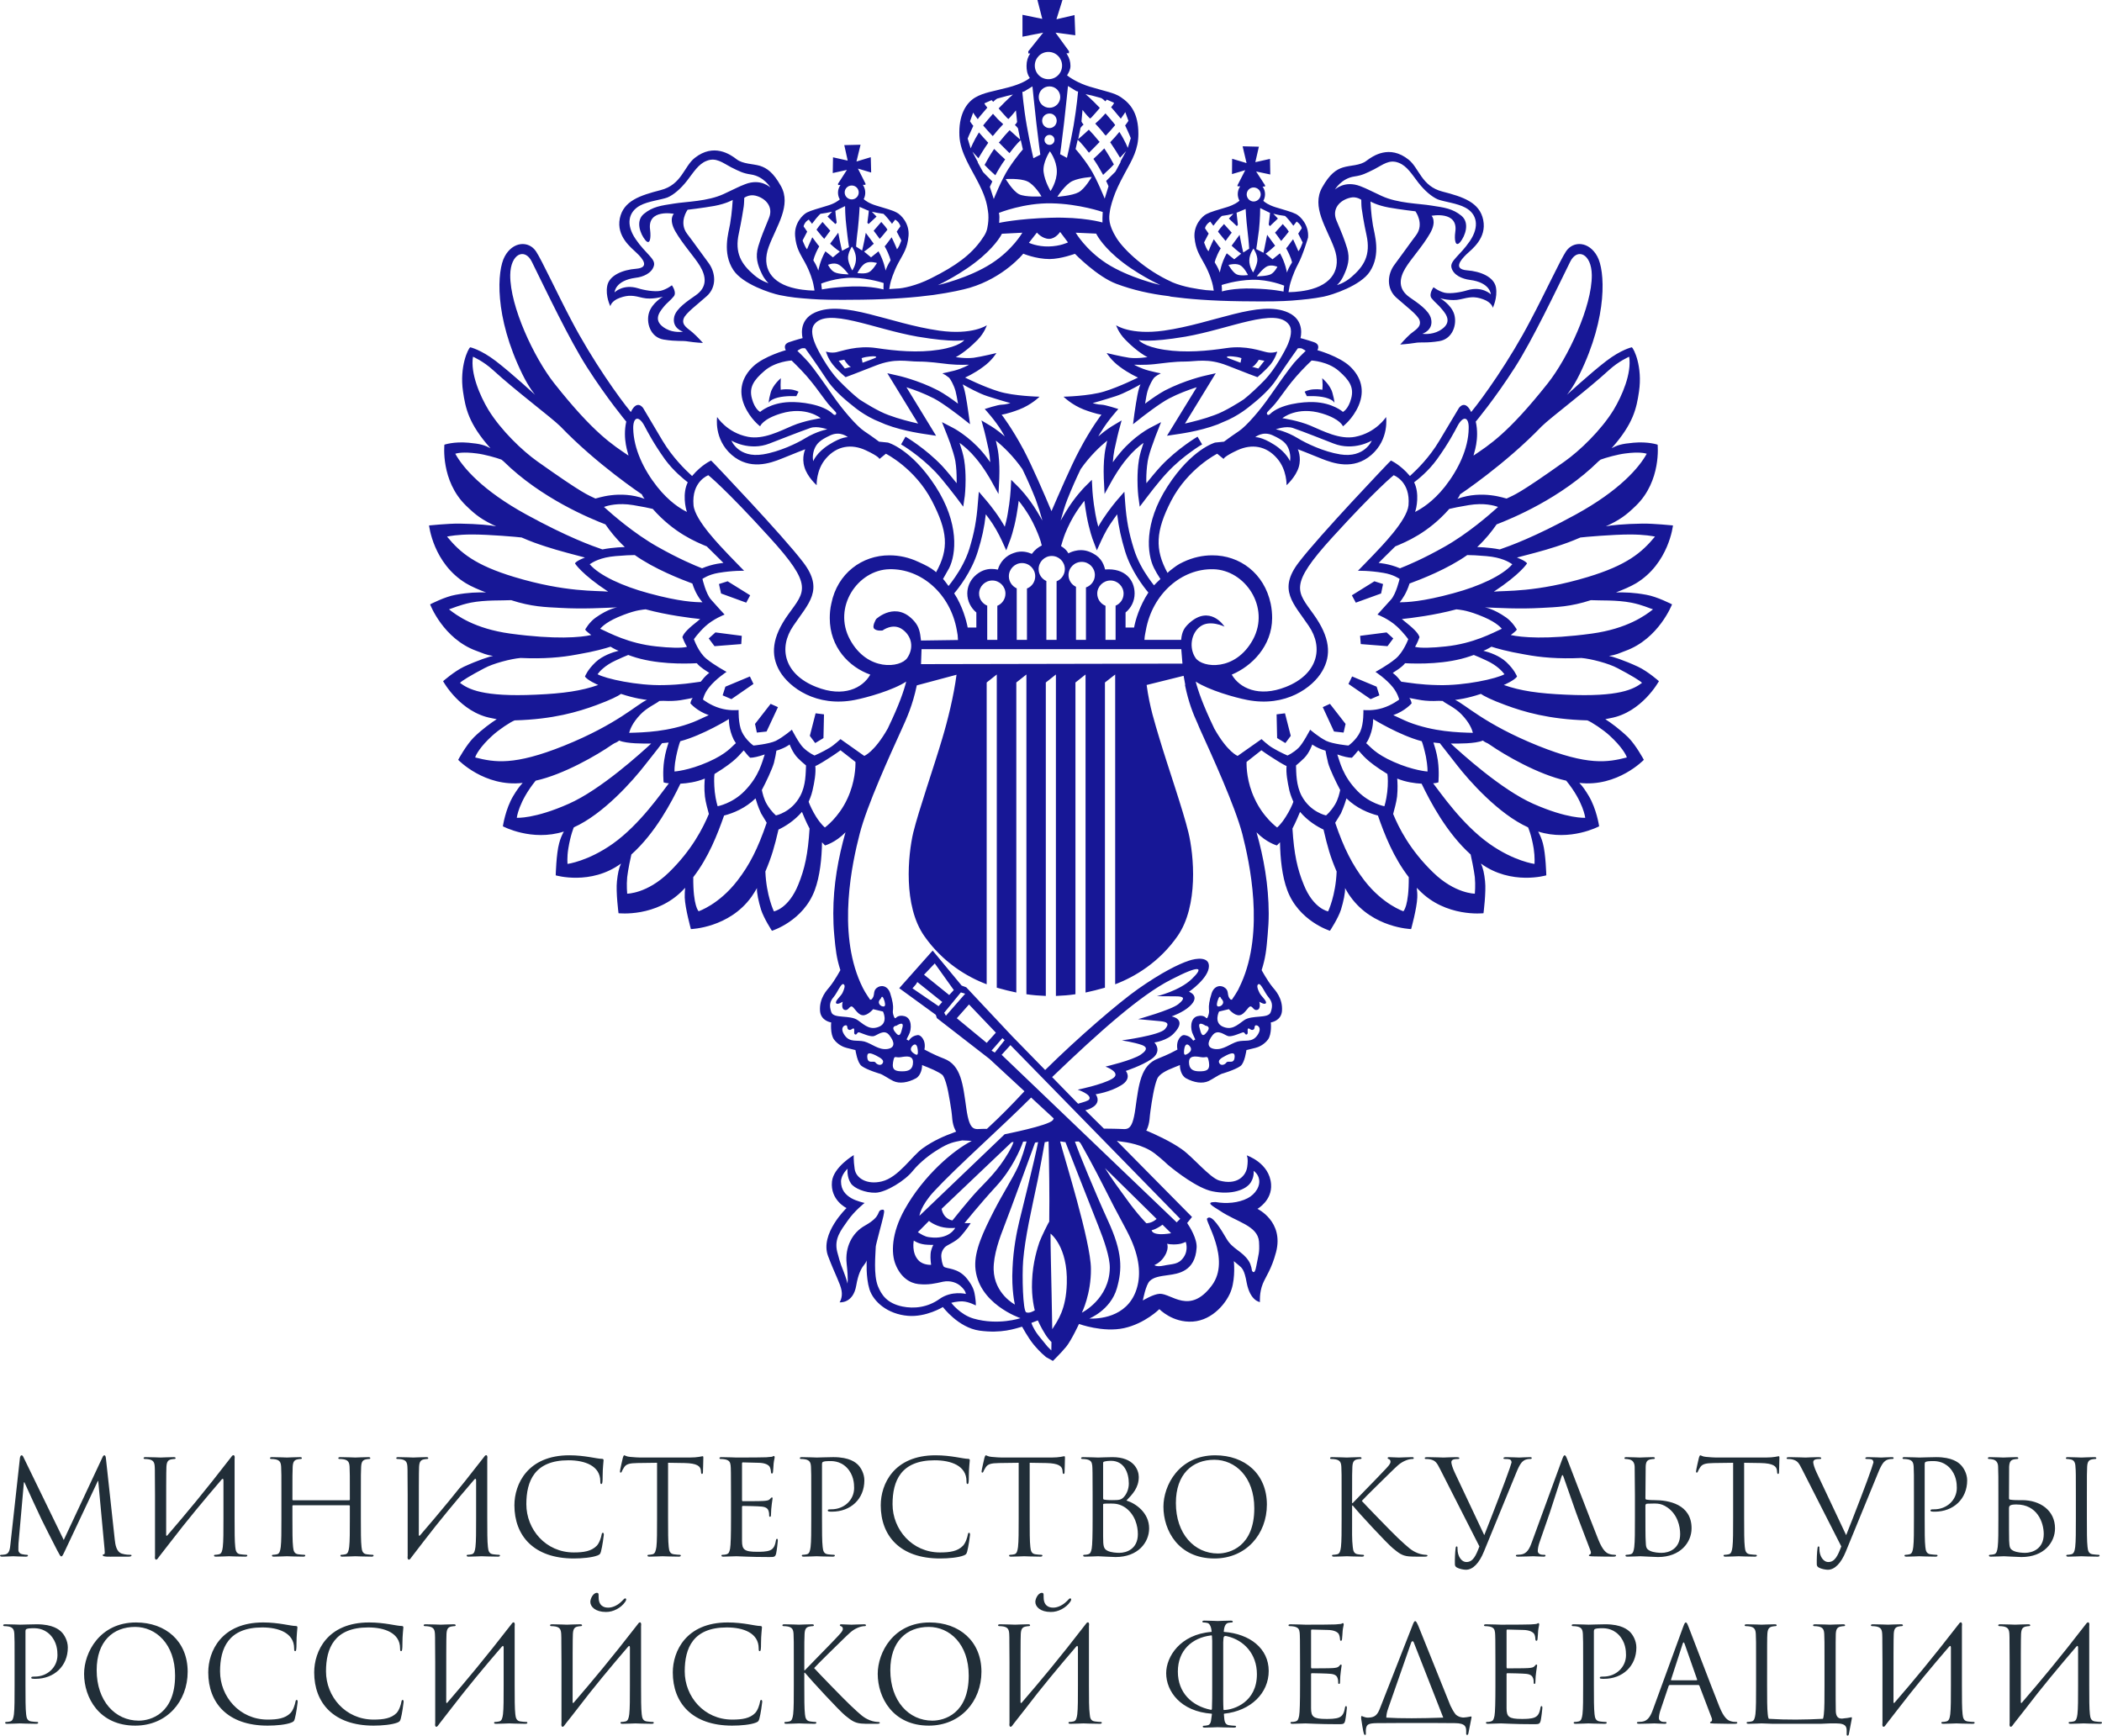
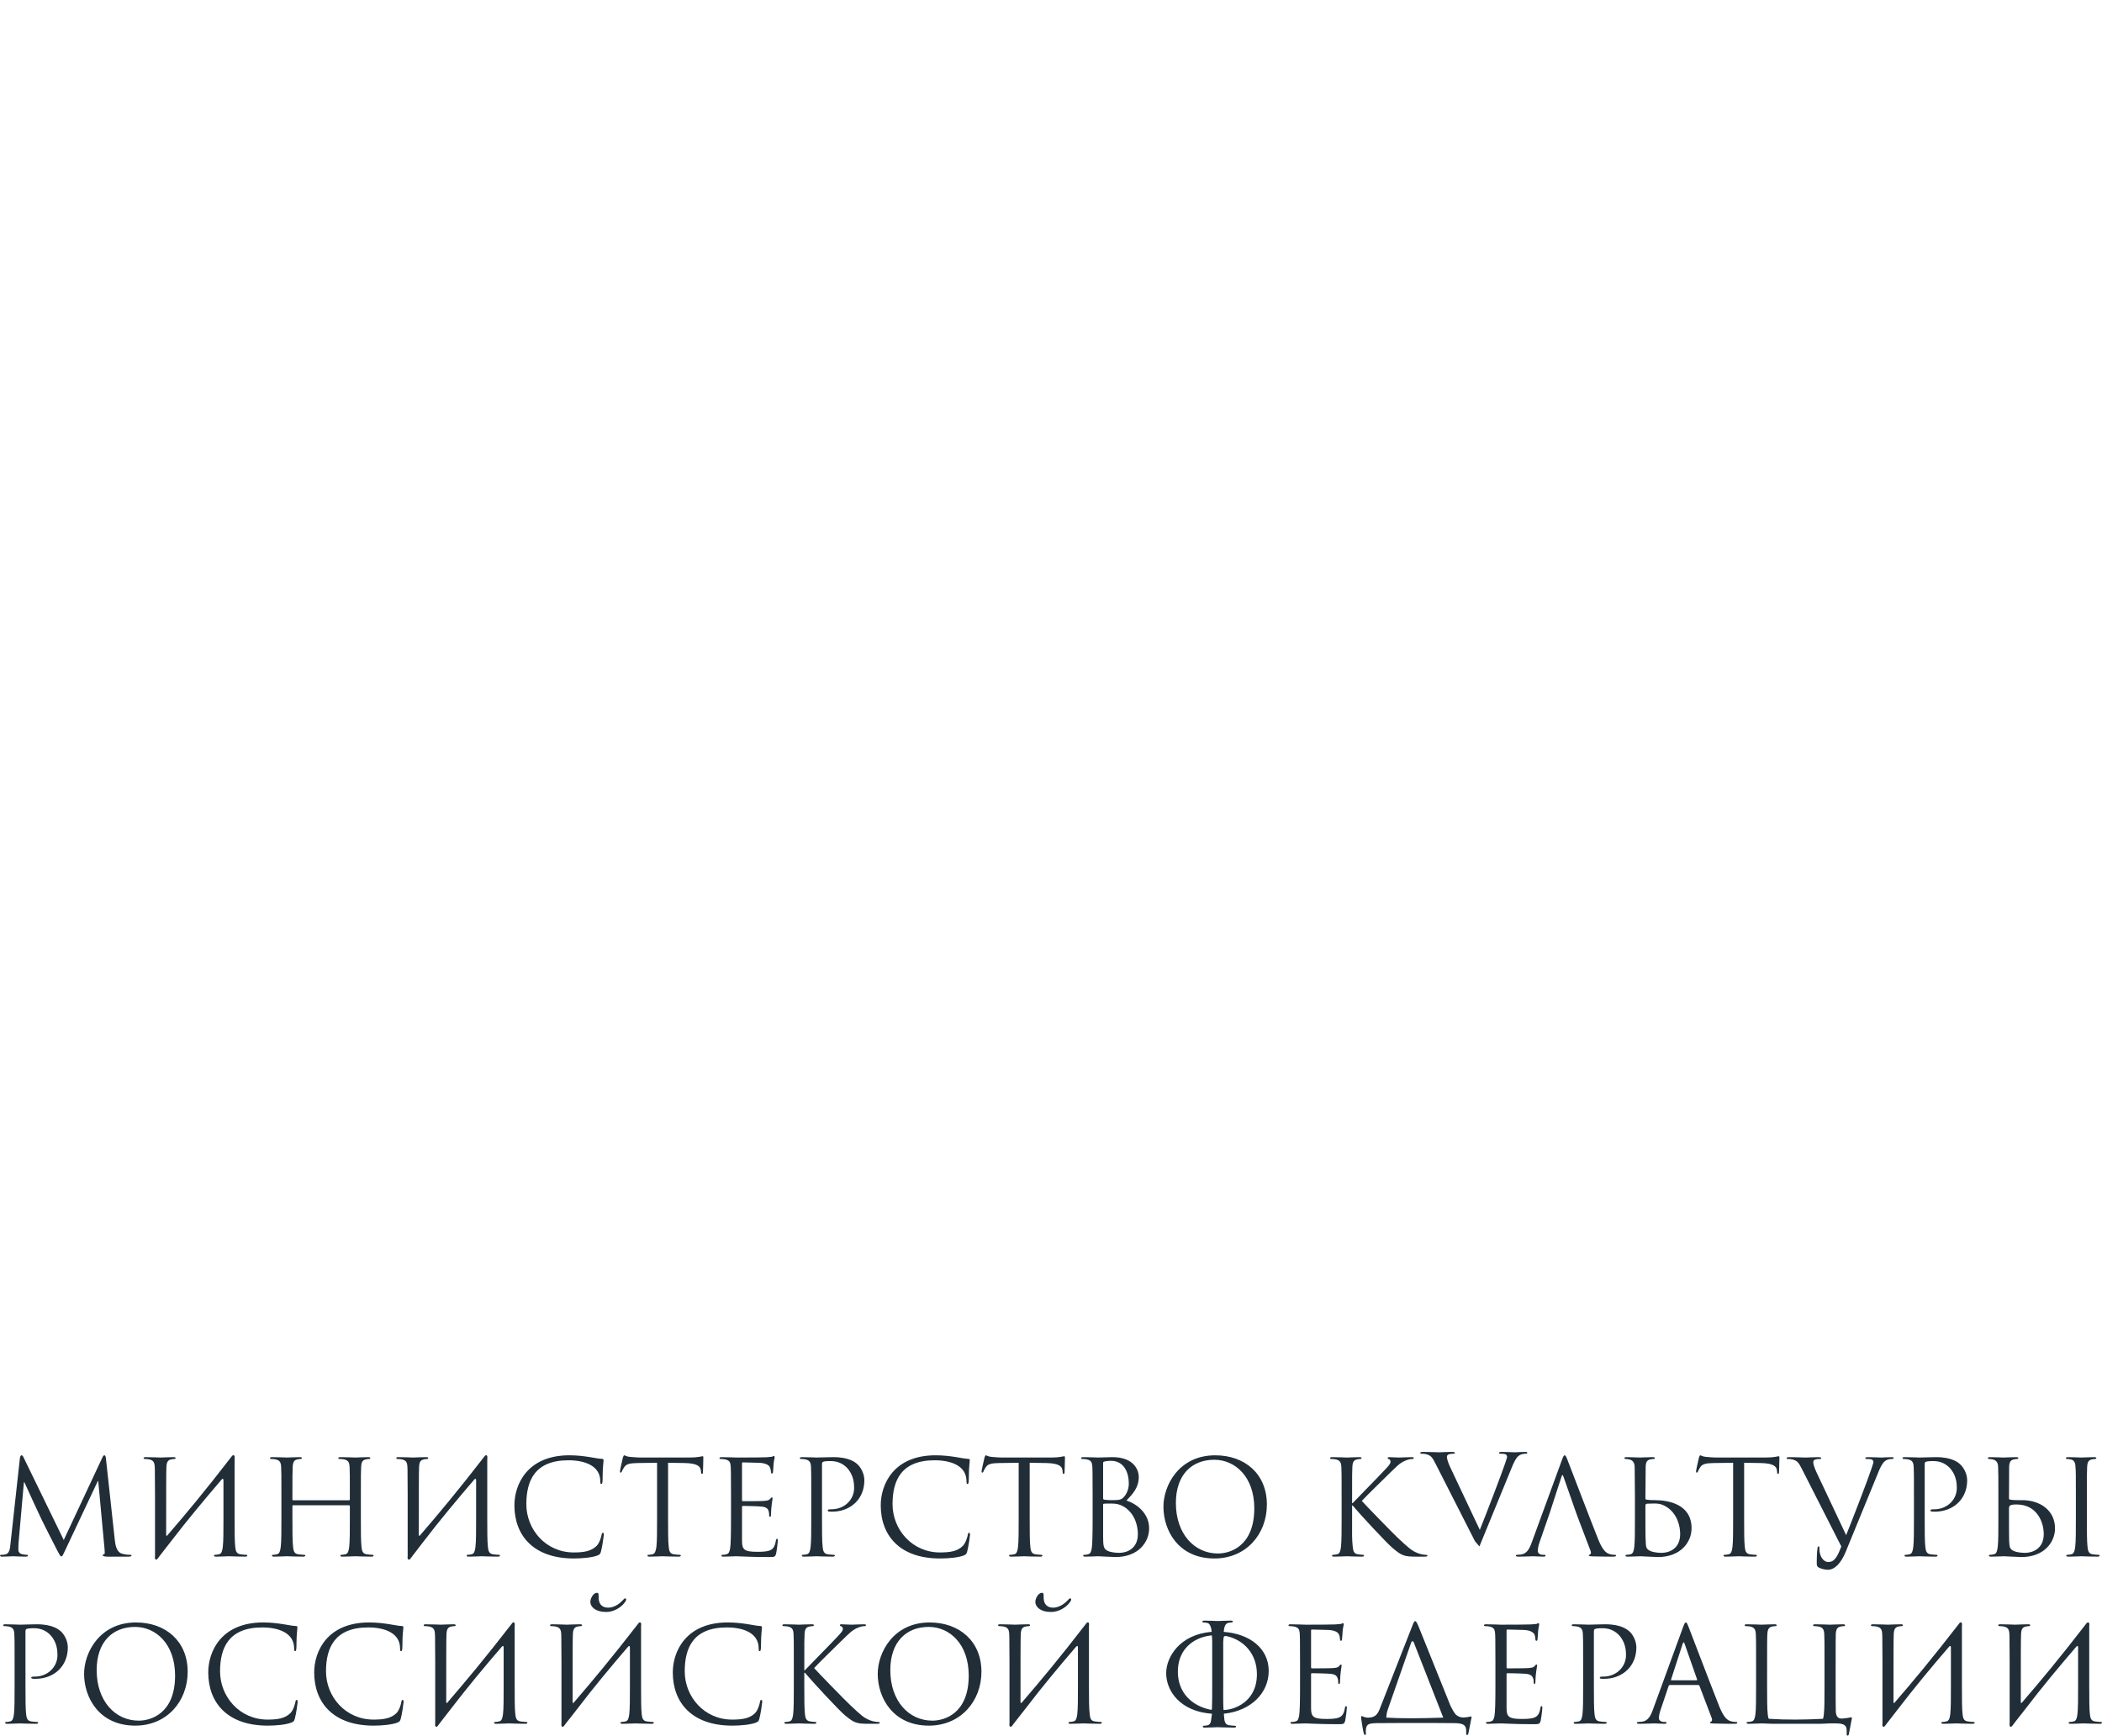
<svg xmlns="http://www.w3.org/2000/svg" xml:space="preserve" width="160.31mm" height="132.395mm" version="1.1" style="shape-rendering:geometricPrecision; text-rendering:geometricPrecision; image-rendering:optimizeQuality; fill-rule:evenodd; clip-rule:evenodd" viewBox="0 0 16031 13240">
  <defs>
    <style type="text/css"> .fil1 {fill:#171796} .fil0 {fill:#212E38} </style>
  </defs>
  <g id="Слой_x0020_1">
    <g id="_906577408">
-       <path class="fil0" d="M8161 12220c9,-13 12,-23 4,-27 -8,-3 -13,4 -28,20 -42,42 -84,50 -103,50 -11,0 -67,2 -74,-65 -3,-28 5,-48 -14,-48 -28,0 -50,44 -50,69 0,38 39,77 118,77 57,1 116,-32 147,-76zm-3394 0c9,-13 12,-23 4,-27 -7,-3 -13,4 -28,20 -41,42 -84,50 -103,50 -11,0 -67,2 -74,-65 -3,-28 5,-48 -14,-48 -28,0 -50,44 -50,69 0,38 40,77 119,77 56,1 116,-32 146,-76zm10560 923c-5,33 11,37 24,16l12 -16 84 -107c124,-163 256,-321 388,-475 9,-11 14,-5 14,7l0 290c0,96 0,176 -5,218 -4,29 -9,51 -29,55 -9,2 -21,4 -30,4 -6,0 -8,3 -8,6 0,6 5,8 16,8 30,0 93,-3 98,-3 5,0 69,3 124,3 11,0 16,-3 16,-8 0,-3 -2,-6 -8,-6 -9,0 -31,-2 -45,-4 -30,-4 -36,-26 -39,-55 -5,-42 -5,-122 -5,-218l0 -177 0 -277c5,-33 -11,-37 -25,-16 -205,266 -346,434 -488,599 -4,6 -9,4 -9,-3 0,-332 0,-487 2,-520 2,-35 10,-52 37,-57 12,-2 18,-3 25,-3 4,0 8,-2 8,-6 0,-6 -5,-8 -16,-8 -30,0 -94,3 -99,3 -5,0 -68,-3 -113,-3 -11,0 -16,2 -16,8 0,4 4,6 8,6 9,0 26,1 34,3 33,7 41,23 43,57 2,33 0,61 2,217l0 462zm-970 0c-5,33 11,37 24,16l12 -16 83 -107c125,-163 256,-321 389,-475 9,-11 14,-5 14,7l0 290c0,96 0,176 -5,218 -4,29 -9,51 -30,55 -8,2 -21,4 -30,4 -5,0 -8,3 -8,6 0,6 5,8 17,8 30,0 93,-3 98,-3 5,0 68,3 123,3 11,0 16,-3 16,-8 0,-3 -2,-6 -8,-6 -9,0 -31,-2 -45,-4 -30,-4 -36,-26 -39,-55 -5,-42 -5,-122 -5,-218l0 -177 0 -277c5,-33 -11,-37 -24,-16 -206,266 -346,434 -489,599 -4,6 -9,4 -9,-3 0,-332 0,-487 2,-520 2,-35 10,-52 37,-57 12,-2 18,-3 25,-3 4,0 8,-2 8,-6 0,-6 -5,-8 -16,-8 -30,0 -93,3 -98,3 -5,0 -69,-3 -114,-3 -11,0 -16,2 -16,8 0,4 4,6 8,6 9,0 26,1 34,3 34,7 42,23 44,57 2,33 0,61 2,217l0 462zm-447 -67c-2,14 -3,26 -7,35 -138,7 -275,9 -413,0 -5,-9 -7,-21 -8,-35 -5,-42 -5,-122 -5,-218 0,-334 0,-361 2,-394 2,-35 11,-52 38,-57 12,-2 18,-3 25,-3 4,0 8,-2 8,-6 0,-6 -5,-8 -16,-8 -31,0 -94,3 -99,3 -5,0 -68,-3 -113,-3 -11,0 -16,2 -16,8 0,4 4,6 8,6 9,0 26,1 34,3 33,7 41,23 43,57 2,33 2,61 2,217l0 177c0,96 0,176 -5,218 -4,29 -9,51 -29,55 -9,2 -21,4 -30,4 -6,0 -8,3 -8,6 0,6 5,8 16,8 30,0 93,-3 98,-3 4,0 42,2 85,3l366 0c31,-1 67,-3 71,-3l48 0c82,0 79,34 79,65l0 11c-1,14 2,17 7,17 6,0 8,-4 10,-13 2,-11 16,-85 22,-115 1,-6 2,-12 -3,-12 -6,0 -22,6 -52,8 -14,1 -68,19 -67,-62 -1,-46 -1,-111 -1,-187l0 -177c0,-156 0,-184 1,-217 2,-35 10,-52 38,-57 12,-2 18,-3 25,-3 4,0 8,-2 8,-6 0,-6 -5,-8 -16,-8 -31,0 -94,3 -99,3 -5,0 -68,-3 -113,-3 -11,0 -16,2 -16,8 0,4 4,6 8,6 9,0 26,1 34,3 33,7 41,23 43,57 2,33 2,61 2,217l0 177c0,96 0,176 -5,218zm-967 -266l-95 -271c-3,-8 -5,-11 -8,-11 -2,0 -5,4 -7,11l-88 271c-2,5 0,7 2,7l192 0c5,0 5,-3 4,-7zm307 331c0,6 -9,8 -21,8 -15,0 -88,0 -157,-2 -19,-1 -30,-1 -30,-7 0,-4 4,-7 7,-7 2,0 8,-5 8,-14 0,-3 0,-9 -2,-13l-94 -247c-2,-4 -4,-6 -9,-6l-216 0c-5,0 -8,3 -10,8l-60 178c-9,25 -14,49 -14,67 0,20 21,29 38,29l10 0c7,0 10,2 10,6 0,6 -6,8 -15,8 -24,0 -67,-3 -78,-3 -11,0 -66,3 -113,3 -14,0 -20,-2 -20,-8 0,-4 4,-6 9,-6 7,0 22,-1 30,-2 46,-6 66,-44 84,-94l228 -624c12,-33 16,-39 22,-39 6,0 10,5 22,36 15,38 173,453 234,606 36,89 65,105 86,111 15,5 30,6 41,6 6,0 10,1 10,6zm-1176 -283c0,96 0,176 -5,218 -4,29 -9,51 -29,55 -9,2 -21,4 -30,4 -6,0 -8,3 -8,6 0,6 5,8 16,8 30,0 93,-3 96,-3 5,0 69,3 124,3 11,0 16,-3 16,-8 0,-3 -2,-6 -8,-6 -9,0 -31,-2 -45,-4 -31,-4 -37,-26 -40,-55 -5,-42 -5,-122 -5,-218l0 -413c0,-10 3,-17 8,-19 10,-4 27,-6 44,-6 23,0 84,-4 137,50 53,55 56,122 56,155 0,92 -76,164 -173,164 -21,0 -27,1 -27,9 0,5 6,7 11,7 5,1 16,1 21,1 142,0 247,-97 247,-239 0,-53 -28,-99 -50,-120 -17,-15 -62,-57 -187,-57 -46,0 -105,3 -127,3 -8,0 -68,-3 -113,-3 -11,0 -16,2 -16,8 0,4 4,6 8,6 9,0 26,1 34,3 33,7 41,23 43,57 2,33 2,61 2,217l0 177zm-584 -419c0,-7 2,-9 6,-9 20,0 110,3 116,3 59,0 83,20 90,33 6,13 8,30 8,39 0,6 3,11 8,11 5,0 7,-5 8,-11 2,-12 4,-56 5,-66 3,-28 8,-40 8,-47 0,-5 -2,-11 -6,-11 -4,0 -8,4 -14,6 -4,1 -28,3 -45,4 -16,1 -118,2 -227,2 -5,0 -68,-3 -113,-3 -11,0 -16,2 -16,8 0,4 4,6 8,6 9,0 26,1 34,3 33,7 39,22 42,46 2,17 3,59 3,228l0 177c0,122 -2,204 -7,230 -6,29 -11,38 -27,43 -9,3 -21,4 -30,4 -6,0 -8,3 -8,6 0,6 5,8 16,8 22,0 72,-3 98,-3 30,0 97,6 248,6 40,0 48,0 55,-26 5,-21 13,-89 13,-97 0,-7 0,-15 -6,-15 -5,0 -7,4 -9,15 -7,41 -19,61 -45,72 -27,11 -71,11 -97,11 -98,0 -116,-16 -116,-82l0 -260c0,-4 2,-7 7,-7 17,0 116,2 143,5 39,4 48,21 53,35 4,13 4,23 4,33 0,5 2,9 6,9 6,0 7,-8 7,-19 0,-50 13,-117 13,-121 0,-6 -2,-8 -5,-8 -4,0 -9,5 -15,13 -9,10 -24,12 -48,14 -23,2 -146,2 -159,2 -5,0 -6,-3 -6,-10l0 -277zm-483 663c0,-1 -1,-2 -1,-3l-223 -569c-5,-15 -16,-14 -21,1l-175 501c-9,25 -14,49 -14,67l0 3c110,7 260,6 434,0zm215 3c-6,31 -21,105 -23,116 -2,9 -4,13 -10,13 -5,0 -8,-3 -7,-17l0 -11c0,-31 -3,-62 -87,-62l-152 -1 -270 0 -172 1c-68,1 -75,12 -82,36 -4,17 -2,34 -2,44 0,8 -2,10 -6,10 -4,0 -7,-3 -9,-9 -5,-10 -20,-108 -21,-116 0,-6 -1,-19 3,-19 8,0 24,13 52,12 53,-1 71,-26 88,-70l246 -627c12,-33 17,-39 23,-39 6,0 10,5 24,36 16,38 182,454 245,609 11,23 24,47 40,67 23,21 51,24 62,23 32,-2 49,-8 55,-8 5,0 4,6 3,12zm-1223 -666c0,-7 2,-9 6,-9 20,0 110,3 116,3 60,0 84,20 90,33 6,13 9,30 9,39 0,6 2,11 7,11 5,0 7,-5 8,-11 2,-12 4,-56 5,-66 3,-28 8,-40 8,-47 0,-5 -2,-11 -6,-11 -4,0 -8,4 -14,6 -4,1 -28,3 -44,4 -16,1 -119,2 -227,2 -5,0 -68,-3 -114,-3 -11,0 -16,2 -16,8 0,4 4,6 8,6 9,0 26,1 34,3 34,7 40,22 43,46 2,17 3,59 3,228l0 177c0,122 -2,204 -7,230 -6,29 -11,38 -27,43 -10,3 -22,4 -31,4 -6,0 -8,3 -8,6 0,6 5,8 16,8 23,0 73,-3 99,-3 29,0 96,6 248,6 39,0 47,0 54,-26 5,-21 13,-89 13,-97 0,-7 0,-15 -6,-15 -5,0 -7,4 -9,15 -7,41 -19,61 -45,72 -26,11 -71,11 -97,11 -98,0 -116,-16 -116,-82l0 -260c0,-4 2,-7 7,-7 17,0 116,2 144,5 39,4 48,21 52,35 4,13 4,23 4,33 0,5 2,9 7,9 6,0 7,-8 7,-19 0,-50 12,-117 12,-121 0,-6 -2,-8 -5,-8 -4,0 -8,5 -15,13 -9,10 -23,12 -47,14 -23,2 -147,2 -160,2 -5,0 -6,-3 -6,-10l0 -277zm-664 605c78,-2 251,-62 251,-273 0,-158 -102,-260 -224,-289 -8,-2 -16,-4 -21,-2 -7,3 -10,5 -11,31l-1 17 0 153 0 177c0,75 -1,136 2,182 0,2 2,4 4,4zm-90 -529l-2 -34c1,-7 -4,-7 -8,-6 -144,18 -252,114 -252,276 0,163 109,262 250,291 5,2 10,0 10,-9 2,-46 2,-103 2,-175l0 -177 0 -166zm91 557l-2 3c5,36 -2,79 40,85 14,2 36,4 45,4 6,0 8,3 8,6 0,5 -5,8 -16,8 -55,0 -119,-3 -124,-3 -5,0 -68,3 -98,3 -11,0 -16,-2 -16,-8 0,-3 2,-6 8,-6 9,0 21,-2 30,-4 30,-7 25,-50 32,-85l-2 -3c-238,-17 -347,-172 -347,-309 0,-124 105,-296 345,-315l2 -3c-3,-29 -12,-60 -32,-65 -11,-3 -24,-4 -31,-4 -4,0 -8,-2 -8,-6 0,-6 5,-8 16,-8 33,0 96,3 101,3 5,0 69,-3 99,-3 11,0 16,2 16,8 0,4 -4,6 -8,6 -7,0 -13,1 -26,3 -25,5 -32,36 -35,66l2 3c198,15 341,127 341,298 0,167 -134,304 -340,326zm-1637 71c-5,33 11,37 24,16l12 -16c30,-38 58,-74 84,-107 124,-163 256,-321 388,-475 9,-11 14,-5 14,7l0 290c0,96 0,176 -5,218 -4,29 -9,51 -29,55 -9,2 -21,4 -30,4 -6,0 -8,3 -8,6 0,6 5,8 16,8 30,0 93,-3 98,-3 5,0 69,3 124,3 11,0 16,-3 16,-8 0,-3 -2,-6 -8,-6 -9,0 -31,-2 -45,-4 -31,-4 -37,-26 -39,-55 -6,-42 -6,-122 -6,-218l0 -177 0 -277c6,-33 -11,-37 -24,-16 -205,266 -346,434 -488,599 -5,6 -10,4 -10,-3 0,-332 0,-487 2,-520 2,-35 10,-52 38,-57 12,-2 18,-3 25,-3 4,0 8,-2 8,-6 0,-6 -5,-8 -16,-8 -30,0 -94,3 -99,3 -5,0 -68,-3 -113,-3 -11,0 -16,2 -16,8 0,4 4,6 8,6 9,0 26,1 34,3 33,7 41,23 43,57 2,33 0,61 2,217l0 462zm-311 -362c0,-241 -146,-371 -305,-371 -168,0 -293,110 -293,330 0,234 140,385 321,385 90,0 277,-52 277,-344zm97 -29c0,225 -159,411 -401,411 -275,0 -390,-214 -390,-395 0,-162 119,-392 396,-392 226,0 395,143 395,376zm-1431 106c0,96 0,176 -5,218 -4,29 -9,51 -29,55 -9,2 -21,4 -30,4 -6,0 -8,3 -8,6 0,6 5,8 16,8 30,0 88,-3 96,-3 8,0 66,3 116,3 11,0 16,-3 16,-8 0,-3 -2,-6 -8,-6 -9,0 -25,-2 -39,-4 -31,-4 -37,-26 -40,-55 -5,-42 -5,-122 -5,-218l0 -98 5 0c49,59 261,289 307,326 43,34 68,56 121,61 22,2 41,2 69,2l52 0c17,0 22,-3 22,-8 0,-4 -6,-6 -13,-6 -7,0 -37,-2 -63,-13 -48,-20 -65,-36 -149,-115 -41,-38 -250,-253 -276,-283 21,-25 195,-195 220,-219 46,-44 68,-69 109,-87 20,-9 41,-14 56,-14 8,0 10,-2 10,-7 0,-5 -4,-7 -15,-7 -25,0 -91,3 -96,3 -24,0 -55,-3 -76,-3 -7,0 -12,2 -12,7 0,4 4,6 9,8 9,3 14,9 14,21 0,17 -27,43 -55,73 -36,39 -218,223 -235,242l-4 0 0 -60c0,-156 0,-184 2,-217 2,-35 10,-52 38,-57 12,-2 18,-3 25,-3 4,0 8,-2 8,-6 0,-6 -5,-8 -16,-8 -31,0 -89,3 -98,3 -6,0 -65,-3 -110,-3 -11,0 -16,2 -16,8 0,4 4,6 8,6 9,0 26,1 34,3 33,7 41,23 43,57 2,33 2,61 2,217l0 177zm-923 -101c0,232 147,406 453,406 65,0 141,-7 181,-23 18,-8 20,-10 26,-29 10,-34 22,-122 22,-129 0,-8 -2,-15 -7,-15 -6,0 -8,4 -10,15 -3,19 -16,63 -37,85 -40,41 -99,50 -175,50 -215,0 -362,-176 -362,-368 0,-177 63,-335 321,-335 126,0 243,42 243,160 0,14 1,21 8,21 8,0 10,-15 10,-63 0,-59 7,-107 7,-118 0,-6 -2,-11 -13,-11 -38,0 -128,-27 -248,-27 -319,0 -419,221 -419,381zm-849 386c-5,33 11,37 24,16l12 -16c31,-38 58,-74 84,-107 124,-163 256,-321 388,-475 9,-11 14,-5 14,7l0 290c0,96 0,176 -5,218 -4,29 -9,51 -29,55 -9,2 -21,4 -30,4 -6,0 -8,3 -8,6 0,6 5,8 16,8 30,0 93,-3 98,-3 5,0 69,3 124,3 11,0 16,-3 16,-8 0,-3 -2,-6 -8,-6 -9,0 -31,-2 -45,-4 -30,-4 -36,-26 -39,-55 -5,-42 -5,-122 -5,-218l0 -177 0 -277c5,-33 -11,-37 -24,-16 -206,266 -347,434 -489,599 -4,6 -9,4 -9,-3 0,-332 0,-487 2,-520 2,-35 10,-52 37,-57 12,-2 18,-3 25,-3 4,0 8,-2 8,-6 0,-6 -5,-8 -16,-8 -30,0 -94,3 -99,3 -5,0 -68,-3 -113,-3 -11,0 -16,2 -16,8 0,4 4,6 8,6 9,0 26,1 34,3 33,7 41,23 43,57 2,33 0,61 2,217l0 462zm-963 0c-5,33 11,37 24,16l12 -16 83 -107c125,-163 256,-321 389,-475 9,-11 14,-5 14,7l0 290c0,96 0,176 -5,218 -4,29 -9,51 -29,55 -10,2 -22,4 -31,4 -6,0 -8,3 -8,6 0,6 5,8 16,8 31,0 94,-3 99,-3 5,0 68,3 123,3 11,0 16,-3 16,-8 0,-3 -2,-6 -8,-6 -9,0 -31,-2 -45,-4 -30,-4 -36,-26 -39,-55 -5,-42 -5,-122 -5,-218l0 -177 0 -277c5,-33 -11,-37 -24,-16 -206,266 -347,434 -489,599 -4,6 -9,4 -9,-3 0,-332 0,-487 2,-520 2,-35 10,-52 37,-57 12,-2 18,-3 25,-3 4,0 8,-2 8,-6 0,-6 -5,-8 -16,-8 -30,0 -93,3 -98,3 -5,0 -69,-3 -114,-3 -11,0 -16,2 -16,8 0,4 4,6 8,6 9,0 26,1 34,3 34,7 42,23 44,57 2,33 0,61 2,217l0 462zm-923 -386c0,232 147,406 453,406 64,0 140,-7 181,-23 18,-8 20,-10 26,-29 10,-34 22,-122 22,-129 0,-8 -2,-15 -7,-15 -6,0 -8,4 -10,15 -3,19 -16,63 -37,85 -41,41 -100,50 -175,50 -215,0 -363,-176 -363,-368 0,-177 64,-335 322,-335 125,0 243,42 243,160 0,14 1,21 8,21 8,0 10,-15 10,-63 0,-59 7,-107 7,-118 0,-6 -2,-11 -13,-11 -38,0 -129,-27 -248,-27 -320,0 -419,221 -419,381zm-808 0c0,232 147,406 453,406 64,0 140,-7 180,-23 19,-8 21,-10 27,-29 10,-34 22,-122 22,-129 0,-8 -2,-15 -7,-15 -6,0 -8,4 -10,15 -4,19 -16,63 -38,85 -40,41 -99,50 -174,50 -215,0 -363,-176 -363,-368 0,-177 64,-335 322,-335 125,0 243,42 243,160 0,14 1,21 8,21 8,0 10,-15 10,-63 0,-59 7,-107 7,-118 0,-6 -2,-11 -13,-11 -39,0 -129,-27 -248,-27 -320,0 -419,221 -419,381zm-253 24c0,-241 -147,-371 -305,-371 -168,0 -293,110 -293,330 0,234 140,385 321,385 90,0 277,-52 277,-344zm96 -29c0,225 -158,411 -400,411 -275,0 -390,-214 -390,-395 0,-162 119,-392 396,-392 226,0 394,143 394,376zm-1320 106c0,96 0,176 -5,218 -4,29 -9,51 -29,55 -9,2 -21,4 -30,4 -6,0 -8,3 -8,6 0,6 5,8 16,8 30,0 93,-3 96,-3 5,0 69,3 124,3 11,0 16,-3 16,-8 0,-3 -2,-6 -8,-6 -9,0 -31,-2 -45,-4 -30,-4 -36,-26 -39,-55 -5,-42 -5,-122 -5,-218l0 -413c0,-10 2,-17 8,-19 9,-4 26,-6 43,-6 23,0 84,-4 137,50 53,55 56,122 56,155 0,92 -76,164 -173,164 -21,0 -27,1 -27,9 0,5 6,7 11,7 5,1 16,1 21,1 142,0 247,-97 247,-239 0,-53 -28,-99 -50,-120 -16,-15 -62,-57 -187,-57 -46,0 -104,3 -127,3 -8,0 -68,-3 -113,-3 -11,0 -16,2 -16,8 0,4 4,6 8,6 9,0 26,1 34,3 33,7 41,23 43,57 2,33 2,61 2,217l0 177zm15805 -1452c0,-156 0,-185 2,-217 2,-35 10,-52 37,-57 12,-2 18,-3 25,-3 4,0 8,-2 8,-6 0,-6 -5,-8 -16,-8 -30,0 -93,3 -98,3 -5,0 -69,-3 -102,-3 -11,0 -16,2 -16,8 0,4 4,6 8,6 7,0 20,1 31,4 22,5 33,22 34,56 3,32 3,61 3,217l0 177c0,96 0,175 -5,217 -4,30 -10,52 -30,56 -9,2 -21,4 -30,4 -6,0 -8,3 -8,6 0,6 5,8 16,8 30,0 94,-3 99,-3 5,0 68,3 123,3 11,0 16,-3 16,-8 0,-3 -2,-6 -8,-6 -9,0 -31,-2 -45,-4 -30,-4 -36,-26 -39,-56 -5,-42 -5,-121 -5,-217l0 -177zm-329 296c0,-91 -51,-226 -208,-226 -51,0 -58,9 -57,35l0 24c0,77 0,201 1,216 3,49 3,64 34,79 27,13 70,15 88,15 54,0 142,-29 142,-143zm86 -44c0,107 -84,219 -256,219 -23,0 -125,-6 -133,-6 -5,0 -69,3 -99,3 -11,0 -16,-2 -16,-8 0,-3 2,-6 8,-6 9,0 21,-2 30,-4 20,-4 25,-26 29,-56 5,-42 5,-121 5,-217l0 -177c0,-156 0,-153 -2,-217 0,-34 -17,-51 -39,-56 -11,-3 -24,-4 -31,-4 -4,0 -8,-2 -8,-6 0,-6 5,-8 16,-8 33,0 97,3 102,3 5,0 68,-3 98,-3 11,0 16,2 16,8 0,4 -4,6 -8,6 -7,0 -13,1 -25,3 -27,5 -35,22 -37,57l-1 239c0,7 2,9 7,11 6,1 24,4 61,4l32 0c137,0 251,78 251,215zm-1076 -75c0,96 0,175 -5,217 -4,30 -9,52 -29,56 -9,2 -21,4 -30,4 -6,0 -8,3 -8,6 0,6 5,8 16,8 30,0 93,-3 96,-3 5,0 68,3 124,3 11,0 16,-3 16,-8 0,-3 -2,-6 -8,-6 -9,0 -31,-2 -46,-4 -30,-4 -36,-26 -39,-56 -5,-42 -5,-121 -5,-217l0 -413c0,-10 2,-17 8,-19 9,-4 26,-6 44,-6 23,0 84,-4 137,50 53,55 56,122 56,155 0,92 -76,163 -173,163 -22,0 -28,1 -28,9 0,5 6,8 12,8 5,1 16,1 21,1 142,0 247,-97 247,-239 0,-53 -29,-99 -51,-120 -16,-15 -61,-57 -186,-57 -46,0 -105,3 -127,3 -8,0 -68,-3 -113,-3 -11,0 -16,2 -16,8 0,4 4,6 8,6 9,0 26,1 34,3 33,7 41,23 43,57 2,32 2,61 2,217l0 177zm-554 213c-27,71 -49,119 -99,119 -39,0 -68,-46 -68,-99 0,-16 0,-20 -7,-20 -2,0 -5,0 -7,10 -5,33 -7,92 -6,126 0,12 5,19 15,25 19,11 53,17 69,17 54,0 102,-52 137,-138l246 -600c28,-70 45,-86 59,-95 19,-12 41,-12 48,-12 8,0 12,-2 12,-7 1,-5 -5,-7 -16,-7 -29,0 -72,3 -78,3 -12,0 -58,-3 -99,-3 -16,0 -22,2 -23,8 0,5 5,6 11,6 12,0 27,0 39,4 10,5 12,15 12,23l-15 47c-26,80 -137,367 -193,507l-226 -479c-16,-34 -25,-65 -25,-77 0,-7 2,-15 13,-20 9,-4 27,-5 38,-5 7,0 10,-2 10,-7 0,-5 -9,-7 -27,-7 -38,0 -83,3 -93,3 -12,0 -69,-3 -118,-3 -16,0 -26,1 -26,7 0,4 2,7 8,7 6,0 23,0 38,4 36,10 46,23 73,77l298 586zm-741 -638l126 2c97,2 120,25 124,55l1 11c1,14 3,17 8,17 4,0 7,-4 7,-13 0,-11 3,-80 3,-110 0,-6 0,-12 -5,-12 -8,0 -35,10 -100,10l-376 0c-12,0 -50,-2 -79,-5 -27,-2 -37,-12 -44,-12 -4,0 -8,13 -10,19 -2,8 -22,94 -22,104 0,6 2,9 5,9 4,0 7,-2 10,-10 3,-7 6,-14 17,-31 16,-24 40,-31 102,-32l149 -2 0 425c0,96 0,175 -5,217 -4,30 -9,52 -29,56 -9,2 -22,4 -31,4 -6,0 -8,3 -8,6 0,6 5,8 16,8 31,0 94,-3 99,-3 5,0 68,3 123,3 11,0 16,-3 16,-8 0,-3 -2,-6 -8,-6 -9,0 -31,-2 -45,-4 -30,-4 -36,-26 -39,-56 -5,-42 -5,-121 -5,-217l0 -425zm-488 544c0,-60 -20,-149 -97,-203 -57,-39 -91,-29 -154,-29 -11,0 -14,8 -14,15l0 50c0,77 0,201 2,216 2,49 2,64 34,79 27,13 70,15 88,15 54,0 141,-29 141,-143zm87 -44c0,107 -85,219 -256,219 -23,0 -126,-6 -134,-6 -5,0 -68,3 -98,3 -11,0 -16,-2 -16,-8 0,-3 2,-6 8,-6 9,0 21,-2 30,-4 20,-4 25,-26 29,-56 5,-42 5,-121 5,-217l0 -177 -2 -217c-1,-34 -17,-51 -39,-56 -11,-3 -24,-4 -31,-4 -4,0 -8,-2 -8,-6 0,-6 5,-8 16,-8 33,0 96,3 101,3 5,0 69,-3 99,-3 11,0 16,2 16,8 0,4 -4,6 -8,6 -7,0 -13,1 -25,3 -28,5 -36,22 -37,57l-2 239c0,7 2,9 7,11 7,1 25,4 62,4 106,0 283,30 283,215zm-1080 -123l88 -271c5,-16 10,-16 15,0l95 271 18 49 94 247c6,16 0,25 -6,27 -4,1 -7,3 -7,7 0,6 11,6 30,7 69,2 142,2 157,2 11,0 20,-2 20,-8 0,-5 -4,-6 -10,-6 -10,0 -25,-1 -40,-6 -21,-6 -50,-22 -86,-112 -61,-152 -219,-567 -234,-605 -12,-31 -16,-36 -22,-36 -6,0 -10,6 -22,39l-228 623c-18,51 -38,89 -84,95 -8,1 -22,2 -29,2 -5,0 -9,2 -9,6 0,6 6,8 19,8 47,0 102,-3 113,-3 11,0 54,3 79,3 9,0 15,-2 15,-8 0,-4 -3,-6 -10,-6l-10 0c-18,0 -39,-9 -39,-29 0,-18 5,-43 14,-68l79 -228zm-538 261c-27,71 -49,119 -99,119 -39,0 -68,-46 -68,-99 0,-16 0,-20 -7,-20 -2,0 -5,0 -7,10 -5,33 -7,92 -6,126 0,12 5,19 15,25 19,11 53,17 69,17 54,0 102,-52 137,-138l246 -600c28,-70 45,-86 59,-95 19,-12 41,-12 48,-12 8,0 12,-2 12,-7 1,-5 -5,-7 -16,-7 -29,0 -72,3 -78,3 -12,0 -58,-3 -98,-3 -16,0 -23,2 -24,8 0,5 6,6 12,6 11,0 26,0 38,4 10,5 12,15 12,23l-15 47c-27,80 -137,367 -193,507l-226 -479c-16,-34 -25,-65 -25,-77 0,-7 2,-15 13,-20 9,-4 27,-5 38,-5 7,0 10,-2 10,-7 0,-5 -9,-7 -27,-7 -38,0 -83,3 -93,3 -12,0 -69,-3 -118,-3 -16,0 -26,1 -26,7 0,4 2,7 8,7 6,0 23,0 39,4 35,10 45,23 72,77l298 586zm-1051 -213c0,96 0,175 -5,217 -4,30 -9,52 -29,56 -10,2 -22,4 -31,4 -6,0 -8,3 -8,6 0,6 5,8 16,8 31,0 89,-3 97,-3 8,0 66,3 115,3 11,0 16,-3 16,-8 0,-3 -2,-6 -8,-6 -9,0 -25,-2 -39,-4 -30,-4 -36,-26 -39,-56 -7,-57 -5,-115 -5,-217l0 -99 5 0c48,60 261,289 306,326 43,35 68,57 121,62 23,2 42,2 70,2l51 0c17,0 22,-3 22,-8 0,-4 -6,-6 -13,-6 -7,0 -36,-2 -62,-13 -48,-20 -66,-37 -150,-115 -41,-38 -250,-254 -276,-283 21,-25 196,-195 221,-220 45,-43 67,-68 108,-86 20,-9 41,-14 57,-14 8,0 10,-2 10,-7 0,-5 -4,-7 -15,-7 -26,0 -92,3 -97,3 -24,0 -55,-3 -75,-3 -7,0 -12,2 -12,7 0,4 4,6 9,8 8,3 13,9 13,21 0,17 -26,43 -54,72 -36,40 -218,224 -235,243l-4 0 0 -60c0,-156 0,-185 2,-217 2,-35 10,-52 37,-57 12,-2 18,-3 25,-3 4,0 8,-2 8,-6 0,-6 -5,-8 -16,-8 -30,0 -88,3 -97,3 -6,0 -65,-3 -111,-3 -11,0 -16,2 -16,8 0,4 4,6 8,6 9,0 26,1 34,3 34,7 42,23 44,57 2,32 2,61 2,217l0 177zm-666 -78c0,-240 -146,-370 -305,-370 -168,0 -293,110 -293,330 0,234 140,385 321,385 90,0 277,-53 277,-345zm96 -28c0,225 -158,411 -400,411 -275,0 -389,-214 -389,-395 0,-162 118,-392 395,-392 226,0 394,142 394,376zm-984 225c0,-60 -20,-149 -97,-203 -40,-26 -72,-30 -108,-30 -59,0 -60,1 -60,8l0 244c0,75 4,94 35,109 27,13 70,15 89,15 54,0 141,-29 141,-143zm-265 -274c0,7 2,9 7,11 6,1 24,4 61,4 56,0 71,-2 92,-26 21,-24 36,-60 36,-101 0,-84 -37,-173 -136,-173 -11,0 -32,1 -48,5 -9,2 -12,5 -12,11l0 269zm351 230c0,107 -84,219 -256,219 -23,0 -125,-6 -133,-6 -5,0 -68,3 -98,3 -11,0 -16,-2 -16,-8 0,-3 2,-6 8,-6 9,0 21,-1 30,-4 16,-5 21,-14 27,-43 5,-27 7,-108 7,-230l0 -177c0,-169 -1,-211 -3,-228 -3,-24 -9,-39 -42,-46 -8,-2 -25,-3 -35,-3 -4,0 -8,-2 -8,-6 0,-6 6,-8 17,-8 45,0 108,3 113,3 24,0 63,-3 109,-3 165,0 201,100 201,151 0,82 -47,131 -94,180 74,23 173,95 173,212zm-911 -500l126 2c97,2 120,25 124,55l1 11c1,14 3,17 8,17 4,0 7,-4 7,-13 0,-11 3,-80 3,-110 0,-6 0,-12 -5,-12 -8,0 -35,10 -99,10l-377 0c-12,0 -50,-2 -79,-5 -27,-2 -37,-12 -44,-12 -4,0 -8,13 -10,19 -2,8 -22,94 -22,104 0,6 2,9 5,9 4,0 7,-2 10,-10 3,-7 6,-14 17,-31 16,-24 40,-31 102,-32l149 -2 0 425c0,96 0,175 -5,217 -4,30 -9,52 -29,56 -9,2 -21,4 -31,4 -6,0 -8,3 -8,6 0,6 5,8 16,8 31,0 94,-3 99,-3 5,0 68,3 123,3 11,0 16,-3 16,-8 0,-3 -2,-6 -8,-6 -9,0 -31,-2 -45,-4 -30,-4 -36,-26 -39,-56 -5,-42 -5,-121 -5,-217l0 -425zm-1136 324c0,232 146,406 452,406 65,0 141,-7 181,-23 18,-8 20,-10 26,-29 10,-35 22,-122 22,-129 0,-8 -2,-15 -7,-15 -6,0 -8,4 -10,15 -3,18 -16,62 -37,84 -40,42 -99,51 -175,51 -214,0 -362,-176 -362,-368 0,-177 63,-335 321,-335 126,0 243,42 243,160 0,14 1,21 8,21 8,0 10,-15 10,-63 0,-59 7,-107 7,-118 0,-6 -2,-11 -13,-11 -38,0 -128,-27 -248,-27 -319,0 -418,221 -418,381zm-530 101c0,96 0,175 -5,217 -4,30 -9,52 -29,56 -9,2 -21,4 -30,4 -6,0 -8,3 -8,6 0,6 5,8 16,8 30,0 93,-3 96,-3 5,0 68,3 123,3 11,0 17,-3 17,-8 0,-3 -2,-6 -8,-6 -10,0 -32,-2 -46,-4 -30,-4 -36,-26 -39,-56 -5,-42 -5,-121 -5,-217l0 -413c0,-10 2,-17 8,-19 9,-4 26,-6 43,-6 23,0 85,-4 138,50 53,55 56,122 56,155 0,92 -76,163 -174,163 -21,0 -27,1 -27,9 0,5 6,8 11,8 5,1 16,1 21,1 143,0 247,-97 247,-239 0,-53 -28,-99 -50,-120 -16,-15 -61,-57 -187,-57 -46,0 -104,3 -126,3 -8,0 -68,-3 -113,-3 -11,0 -16,2 -16,8 0,4 4,6 8,6 9,0 26,1 34,3 33,7 41,23 43,57 2,32 2,61 2,217l0 177zm-528 -419c0,-7 2,-9 6,-9 20,0 110,3 116,3 60,0 84,20 90,33 6,13 9,30 9,38 0,7 2,11 7,11 5,0 7,-4 8,-10 2,-12 4,-56 5,-66 3,-28 8,-40 8,-47 0,-5 -2,-11 -6,-11 -4,0 -8,4 -14,6 -4,1 -28,3 -44,4 -16,1 -119,2 -227,2 -5,0 -68,-3 -114,-3 -11,0 -16,2 -16,8 0,4 4,6 8,6 9,0 26,1 34,3 34,7 40,22 43,46 2,17 3,59 3,228l0 177c0,122 -2,203 -7,230 -6,29 -11,38 -27,43 -9,3 -22,4 -31,4 -6,0 -8,3 -8,6 0,6 5,8 16,8 23,0 73,-3 99,-3 29,0 96,6 248,6 39,0 47,0 54,-26 5,-21 13,-90 13,-98 0,-7 0,-15 -6,-15 -5,0 -7,4 -9,15 -7,41 -19,62 -45,73 -26,11 -71,11 -97,11 -98,0 -116,-16 -116,-83l0 -260c0,-4 2,-7 7,-7 17,0 116,2 143,5 40,4 49,21 53,35 4,14 4,24 4,34 0,5 2,9 7,9 6,0 7,-8 7,-19 0,-50 12,-117 12,-121 0,-6 -2,-8 -5,-8 -4,0 -8,5 -15,13 -9,10 -23,12 -48,14 -23,2 -146,2 -159,2 -5,0 -6,-3 -6,-10l0 -277zm-564 -6l126 2c97,2 120,25 124,55l1 11c1,14 3,17 8,17 4,0 7,-4 7,-13 0,-11 3,-80 3,-110 0,-6 0,-12 -5,-12 -8,0 -35,10 -100,10l-376 0c-12,0 -50,-2 -79,-5 -27,-2 -37,-12 -44,-12 -4,0 -8,13 -10,19 -2,8 -22,94 -22,104 0,6 2,9 5,9 4,0 7,-2 10,-10 3,-7 6,-14 17,-31 16,-24 40,-31 102,-32l149 -2 0 425c0,96 0,175 -5,217 -5,30 -10,52 -30,56 -9,2 -21,4 -30,4 -6,0 -8,3 -8,6 0,6 5,8 16,8 30,0 94,-3 99,-3 5,0 68,3 123,3 11,0 16,-3 16,-8 0,-3 -2,-6 -8,-6 -9,0 -31,-2 -45,-4 -30,-4 -36,-26 -39,-56 -5,-42 -5,-121 -5,-217l0 -425zm-1172 324c0,232 147,406 453,406 64,0 140,-7 181,-23 18,-8 20,-10 26,-29 10,-35 22,-122 22,-129 0,-8 -2,-15 -7,-15 -6,0 -8,4 -10,15 -3,18 -16,62 -37,84 -41,42 -100,51 -175,51 -215,0 -362,-176 -362,-368 0,-177 63,-335 321,-335 125,0 243,42 243,160 0,14 1,21 8,21 8,0 10,-15 10,-63 0,-59 7,-107 7,-118 0,-6 -2,-11 -13,-11 -38,0 -129,-27 -248,-27 -319,0 -419,221 -419,381zm-814 386c-5,33 12,37 25,16l12 -16 83 -108c124,-162 256,-320 388,-474 9,-11 14,-5 14,7l0 290c0,96 0,175 -5,217 -4,30 -9,52 -29,56 -9,2 -21,4 -30,4 -6,0 -8,3 -8,6 0,6 5,8 16,8 30,0 93,-3 98,-3 6,0 69,3 124,3 11,0 16,-3 16,-8 0,-3 -2,-6 -8,-6 -9,0 -31,-2 -45,-4 -30,-4 -36,-26 -39,-56 -5,-42 -5,-121 -5,-217l0 -177 0 -277c5,-33 -11,-37 -24,-16 -206,266 -347,434 -489,599 -4,5 -9,4 -9,-4 0,-331 0,-487 2,-519 2,-35 10,-52 37,-57 12,-2 18,-3 25,-3 4,0 8,-2 8,-6 0,-6 -5,-8 -16,-8 -30,0 -93,3 -98,3 -5,0 -69,-3 -114,-3 -11,0 -16,2 -16,8 0,4 4,6 8,6 9,0 26,1 34,3 33,7 41,23 43,57 2,32 0,61 2,217l0 462zm-357 -462c0,-156 0,-185 2,-217 2,-35 10,-52 37,-57 12,-2 18,-3 25,-3 4,0 8,-2 8,-6 0,-6 -5,-8 -16,-8 -30,0 -93,3 -98,3 -5,0 -68,-3 -113,-3 -12,0 -17,2 -17,8 0,4 4,6 8,6 10,0 27,1 35,3 33,7 41,23 43,57 2,32 2,72 2,228l0 21c0,5 -3,6 -6,6l-426 0c-3,0 -6,-1 -6,-6l0 -21c0,-156 0,-196 2,-228 2,-35 10,-52 37,-57 12,-2 18,-3 25,-3 4,0 8,-2 8,-6 0,-6 -5,-8 -16,-8 -30,0 -93,3 -98,3 -5,0 -68,-3 -113,-3 -11,0 -16,2 -16,8 0,4 4,6 8,6 9,0 26,1 34,3 33,7 41,23 43,57 2,32 2,61 2,217l0 177c0,96 0,175 -5,217 -4,30 -9,52 -29,56 -9,2 -21,4 -30,4 -6,0 -8,3 -8,6 0,6 5,8 16,8 30,0 93,-3 98,-3 5,0 68,3 124,3 11,0 16,-3 16,-8 0,-3 -2,-6 -8,-6 -9,0 -32,-2 -46,-4 -30,-4 -36,-26 -39,-56 -5,-42 -5,-121 -5,-217l0 -95c0,-5 3,-6 6,-6l426 0c3,0 6,2 6,6l0 95c0,96 0,175 -5,217 -4,30 -9,52 -29,56 -9,2 -21,4 -30,4 -6,0 -8,3 -8,6 0,6 4,8 16,8 30,0 93,-3 98,-3 5,0 68,3 123,3 11,0 16,-3 16,-8 0,-3 -2,-6 -8,-6 -9,0 -31,-2 -45,-4 -30,-4 -36,-26 -39,-56 -5,-42 -5,-121 -5,-217l0 -177zm-1570 462c-5,33 11,37 24,16l12 -16 84 -108c124,-162 256,-320 388,-474 9,-11 14,-5 14,7l0 290c0,96 0,175 -5,217 -4,30 -9,52 -29,56 -9,2 -21,4 -30,4 -6,0 -8,3 -8,6 0,6 5,8 16,8 30,0 93,-3 98,-3 5,0 69,3 124,3 11,0 16,-3 16,-8 0,-3 -2,-6 -8,-6 -9,0 -31,-2 -45,-4 -30,-4 -36,-26 -39,-56 -5,-42 -5,-121 -5,-217l0 -177 0 -277c5,-33 -12,-37 -25,-16 -205,266 -346,434 -488,599 -4,5 -9,4 -9,-4 0,-331 0,-487 2,-519 2,-35 10,-52 37,-57 12,-2 18,-3 25,-3 4,0 8,-2 8,-6 0,-6 -5,-8 -16,-8 -30,0 -93,3 -98,3 -6,0 -69,-3 -114,-3 -11,0 -16,2 -16,8 0,4 4,6 8,6 9,0 26,1 34,3 33,7 41,23 43,57 2,32 0,61 2,217l0 462zm-307 -124c4,36 11,93 54,107 29,9 55,9 65,9 6,0 9,1 9,5 0,6 -10,9 -22,9l-102 0c-26,0 -51,1 -65,0 -23,-2 -31,-4 -31,-12 0,-4 7,-6 12,-7 5,-1 4,-22 2,-40l-48 -518 -3 0 -246 522c-21,44 -24,53 -33,53 -7,0 -12,-10 -31,-46 -27,-50 -113,-223 -118,-233 -9,-18 -121,-259 -132,-286l-4 0 -41 465c-1,16 -1,34 -1,52 0,15 12,28 27,31 17,4 32,5 38,5 4,0 8,2 8,5 0,7 -6,9 -18,9 -37,0 -86,-3 -94,-3 -9,0 -57,3 -84,3 -10,0 -17,-2 -17,-9 0,-3 5,-5 10,-5 8,0 15,0 30,-3 33,-6 36,-45 40,-84l72 -654c3,-11 6,-18 12,-18 6,0 10,4 15,15l307 631 295 -630c4,-9 8,-16 15,-16 7,0 10,8 12,27l67 616z" />
-       <path class="fil1" d="M9829 1767c-9,-16 -25,-36 -46,-58l-59 66c18,21 29,40 47,63 14,-16 42,-50 58,-71zm-3497 -7l-59 -67c-20,23 -36,43 -46,59 17,21 44,55 59,70 17,-22 29,-41 46,-62zm-1485 359c56,-6 124,-34 140,-92 15,-53 -64,-91 -140,-204 -76,-112 -54,-207 34,-255 62,-34 164,-44 210,-62 45,-19 100,-65 149,-128 49,-63 86,-127 149,-151 72,-29 122,15 187,49 65,32 90,46 152,55 99,15 148,100 148,100 0,0 -73,-73 -193,-26 -63,25 -39,17 -164,75 -124,57 -283,57 -380,73 -97,15 -161,23 -228,78 -67,55 -27,155 10,200 36,44 45,-15 37,-78 -24,-162 181,-122 181,-122 0,0 -42,39 11,133 59,102 143,191 189,266 45,76 59,159 -34,223 -58,41 -148,99 -163,163 -20,89 67,114 67,114 0,0 -68,12 -130,-22 -103,-58 -53,-123 -21,-163 29,-37 56,-53 81,-85 24,-31 -15,-84 -15,-84 0,0 -39,31 -85,42 -46,10 -130,-5 -173,-19 -114,-35 -179,31 -179,31 0,0 3,-90 160,-111zm1017 -455c-39,96 -58,139 -81,215 -24,81 -6,140 26,207 22,48 52,74 52,74 0,0 -56,-15 -111,-63 -96,-82 -149,-167 -115,-318 20,-94 34,-183 37,-204 3,-21 4,-66 4,-66 0,0 36,-28 84,-17 77,18 141,84 104,172zm339 322c1,-1 5,-36 45,-107 -14,-14 -38,-51 -53,-69 -20,42 -40,91 -40,91 0,0 -8,-6 -18,-29 -11,-22 -16,-38 -16,-38 0,0 7,-13 35,-67 -8,-13 -21,-31 -27,-39 0,0 -2,-6 9,-24 10,-18 30,-29 30,-29 0,0 11,14 25,32 46,-63 63,-74 64,-76l45 -7 44 -9c0,0 -14,14 -35,37l60 57c4,-3 7,-7 10,-11 -8,-52 -10,-89 -10,-89l11 -6 63 -31c0,0 0,81 11,165 10,94 19,148 19,148l-53 28c0,0 -13,-51 -29,-138 -11,15 -33,45 -62,84 42,40 74,60 74,60l-53 44c0,-1 -21,-17 -57,-46 -42,74 -54,147 -54,147 0,0 -8,-25 -22,-51 -12,-21 -16,-27 -16,-27zm293 -571c29,0 53,23 53,53 0,29 -24,53 -53,53 -30,0 -54,-24 -54,-53 0,-30 24,-53 54,-53zm122 190l8 2c0,0 -3,38 -11,92 3,4 6,7 9,10l61 -57c-22,-23 -36,-37 -36,-37l44 9 45 7c1,2 18,13 65,76 13,-18 24,-32 24,-32 0,0 20,11 30,29 12,18 9,24 9,24 -6,8 -19,26 -27,39 28,54 35,67 35,67 0,0 -5,16 -15,38 -11,23 -18,29 -18,29 0,0 -20,-49 -41,-91 -15,18 -39,55 -53,69 40,71 44,106 45,107 0,0 -4,6 -16,27 -14,26 -22,51 -22,51 0,0 -12,-73 -54,-147 -35,29 -57,45 -57,46l-53 -44c0,0 32,-20 74,-60 -28,-39 -50,-68 -61,-83 -15,85 -28,135 -28,135l-46 -30c0,0 2,-44 14,-138 9,-84 13,-165 13,-165l62 27zm-79 478c0,0 30,-62 65,-77 34,-16 84,0 84,0 0,0 -32,56 -61,70 -29,16 -88,7 -88,7zm-71 -107c-5,-44 29,-95 29,-95 0,0 30,40 31,89 2,50 -28,93 -28,93 0,0 -26,-43 -32,-87zm4 117c0,0 -79,-1 -108,-17 -29,-14 -49,-56 -49,-56 0,0 41,-19 76,-4 35,15 81,77 81,77zm266 94l0 21c0,0 -89,-27 -238,-23 -151,5 -232,23 -232,23 0,0 0,-7 -3,-25 -1,-12 -2,-20 -2,-20 0,0 115,-47 242,-44 127,3 234,40 234,40 0,0 -1,20 -1,28zm751 -227c117,-101 152,-177 152,-177l156 -8c0,0 -74,130 -233,233 -173,113 -411,167 -411,167 0,0 192,-89 336,-215zm35 -620c-10,-10 -27,-28 -27,-28l-40 -73c0,0 1,-1 1,-2l-42 -80c0,0 17,18 46,50 15,-26 43,-72 75,-118 -30,-32 -48,-52 -71,-79 -43,69 -63,122 -63,122l-23 -75c0,0 14,-36 43,-97 -19,-23 -25,-35 -25,-35l24 -66c0,0 10,18 35,50 8,-12 14,-19 25,-32 18,-22 34,-40 48,-56 -24,-28 -22,-33 -22,-33l54 -24c0,0 4,1 12,13 25,-25 35,-26 35,-26l66 -18 50 -12c0,0 -44,38 -109,106 18,22 42,48 65,73 7,7 5,2 10,8 30,-31 57,-66 57,-66l9 88c0,0 -5,12 -17,23 17,15 24,27 24,27l17 85c0,0 -38,-32 -81,-72 -21,22 -48,52 -78,90 -3,3 -2,0 -5,3 33,33 65,66 82,82 59,-79 86,-99 86,-99l16 71c0,0 -50,55 -110,147 -53,82 -112,231 -112,231l-30 -93c0,0 7,-16 19,-41 -17,-17 -34,-34 -44,-44zm286 -642l64 -39c0,0 14,142 30,282 18,156 30,239 30,239l-53 27c0,0 -22,-92 -50,-247 -25,-141 -34,-259 -34,-259l13 -3zm186 -302c58,0 104,47 104,104 0,58 -46,104 -104,104 -58,0 -104,-46 -104,-104 0,-57 46,-104 104,-104zm149 260l64 39 13 3c0,0 -10,118 -34,259 -28,155 -51,247 -51,247l-52 -28c0,0 12,-82 30,-238 16,-140 30,-282 30,-282zm95 321c0,0 7,-13 24,-27 -12,-12 -16,-24 -16,-24l8 -88c0,0 26,36 57,66 6,-5 3,-1 10,-7 24,-25 46,-52 65,-74 -65,-68 -109,-105 -109,-105l50 11 66 18c0,0 10,1 35,26 9,-12 12,-13 12,-13l54 24c0,0 2,5 -22,34 14,15 30,34 48,56 11,13 16,19 26,31 24,-32 34,-50 34,-50l24 66c0,0 -6,12 -25,36 29,60 43,97 43,97l-23 74c0,0 -20,-53 -64,-122 -22,27 -40,48 -70,79 32,47 60,92 75,118 29,-32 46,-50 46,-50l-43 80c1,1 2,2 2,2l-40 74c0,0 -17,18 -27,27 -10,10 -27,28 -44,44 12,25 18,41 18,41l-29 94c0,0 -59,-149 -112,-232 -60,-92 -110,-146 -110,-146l16 -71c0,0 26,20 86,99 17,-16 49,-49 82,-83 -3,-3 -2,0 -4,-3 -31,-38 -57,-68 -79,-90 -43,41 -81,72 -81,72l17 -84zm272 983c144,126 337,214 337,214 0,0 -239,-54 -412,-166 -159,-104 -233,-233 -233,-233l156 7c0,0 35,77 152,178zm-448 -459c0,0 60,-96 117,-121 58,-26 145,-30 145,-30 0,0 -53,92 -101,117 -48,26 -161,34 -161,34zm-394 -135c0,0 107,-8 164,17 58,26 109,115 109,115 0,0 -124,8 -172,-17 -48,-25 -101,-115 -101,-115zm334 -544c-46,0 -82,-36 -82,-82 0,-45 36,-81 82,-81 45,0 82,36 82,81 0,46 -37,82 -82,82zm3 332c0,0 51,67 53,149 2,82 -48,154 -48,154 0,0 -44,-72 -53,-145 -9,-73 48,-158 48,-158zm35 -87c0,21 -17,38 -38,38 -21,0 -38,-17 -38,-38 0,-21 17,-38 38,-38 21,0 38,17 38,38zm-38 -90c-31,0 -56,-25 -56,-56 0,-31 25,-55 56,-55 30,-1 55,24 55,55 0,31 -25,56 -55,56zm8 684c-250,7 -392,39 -392,39 0,0 2,-25 2,-44 0,-18 -4,-32 -4,-32 0,0 192,-78 403,-73 211,4 389,66 389,66 0,0 -2,32 -2,46l0 34c0,0 -147,-44 -396,-36zm-14 219c-87,2 -151,-28 -151,-28l61 -78c0,0 40,48 93,48 50,0 84,-53 84,-53l60 80c0,0 -57,29 -147,31zm1259 -55c-21,42 -40,91 -40,91 0,0 -9,-6 -19,-29 -10,-23 -15,-38 -15,-38 0,0 7,-12 35,-67 -8,-12 -21,-31 -27,-39 0,0 -3,-6 8,-23 11,-18 31,-30 31,-30 0,0 10,14 24,32 47,-63 64,-74 65,-75l45 -7 43 -10c0,0 -13,14 -35,37l61 58c3,-4 5,-7 8,-11 -7,-54 -10,-92 -10,-92l7 -2 62 -26c0,0 4,80 14,164 11,94 13,139 13,139l-45 29c0,0 -13,-50 -28,-135 -11,16 -33,44 -61,83 42,40 73,61 73,61l-53 43c0,-1 -21,-16 -57,-46 -42,74 -53,147 -53,147 0,0 -8,-25 -23,-51 -12,-21 -16,-27 -16,-27 1,-1 5,-35 46,-107 -15,-14 -38,-51 -53,-69zm304 -395c29,0 54,23 54,53 0,29 -25,54 -54,54 -29,0 -53,-25 -53,-54 0,-30 24,-53 53,-53zm113 188l12 6c0,0 -3,37 -10,89 3,4 6,8 9,12l61 -58c-22,-23 -35,-37 -35,-37l43 10 46 7c1,1 18,12 64,75 14,-18 25,-32 25,-32 0,0 19,12 30,30 11,17 8,23 8,23 -5,8 -19,27 -26,39 27,55 34,67 34,67 0,0 -5,15 -15,38 -10,23 -18,29 -18,29 0,0 -20,-49 -40,-91 -16,18 -39,55 -53,69 40,72 44,106 45,107 0,0 -4,6 -16,27 -15,26 -23,51 -23,51 0,0 -11,-73 -53,-147 -36,30 -57,45 -57,46l-53 -43c0,0 31,-21 73,-61 -28,-39 -50,-68 -61,-83 -16,86 -28,137 -28,137l-55 -28c0,0 9,-54 21,-148 9,-84 9,-165 9,-165l63 31zm-9 413c36,-15 77,4 77,4 0,0 -21,42 -50,57 -29,15 -107,16 -107,16 0,0 46,-62 80,-77zm-108 47c0,0 -30,-43 -29,-92 1,-50 32,-90 32,-90 0,0 34,51 29,95 -6,44 -32,87 -32,87zm-188 -57c0,0 50,-15 85,0 34,15 64,77 64,77 0,0 -59,9 -88,-6 -29,-15 -61,-71 -61,-71zm422 177c-2,18 -2,26 -2,26 0,0 -82,-19 -232,-23 -150,-5 -238,22 -238,22l0 -21c0,-8 -2,-28 -2,-28 0,0 108,-37 234,-40 127,-3 243,45 243,45 0,0 -1,8 -3,19zm401 -518c-36,-89 28,-154 106,-172 46,-12 84,16 84,16 0,0 0,46 3,66 3,21 16,110 37,204 33,152 -19,236 -115,319 -55,48 -111,62 -111,62 0,0 30,-25 52,-74 31,-67 50,-126 26,-207 -23,-75 -42,-119 -82,-214zm138 -334c61,-9 86,-23 151,-55 66,-34 114,-78 187,-49 63,24 101,89 149,151 49,63 104,109 149,128 46,18 148,29 210,63 88,47 110,143 34,255 -76,112 -154,150 -140,203 15,58 84,86 140,93 157,20 160,110 160,110 0,0 -65,-65 -179,-31 -43,14 -127,29 -173,19 -46,-11 -85,-42 -85,-42 0,0 -39,53 -15,84 25,32 52,49 81,86 33,39 82,104 -22,162 -61,34 -129,23 -129,23 0,0 87,-27 66,-115 -15,-64 -104,-122 -163,-163 -92,-64 -78,-147 -33,-222 46,-76 130,-164 189,-267 53,-93 11,-133 11,-133 0,0 205,-40 181,122 -9,63 1,122 38,78 36,-44 75,-145 9,-200 -67,-55 -131,-63 -229,-78 -96,-16 -255,-16 -379,-73 -125,-58 -101,-50 -164,-75 -120,-46 -193,26 -193,26 0,0 48,-85 149,-100zm-5603 926c68,-25 107,-17 175,0 67,16 154,-9 154,-9 0,0 -82,46 -106,121 -24,74 8,189 111,206 105,17 140,6 189,15 49,8 111,11 111,11 0,0 -44,-50 -78,-79 -33,-30 -88,-55 -69,-107 14,-41 106,-108 176,-171 78,-70 68,-180 14,-253 -60,-80 -103,-143 -164,-223 -66,-88 4,-183 4,-183 0,0 112,-13 203,-29 92,-17 141,-46 141,-46 0,0 -5,96 -20,183 -11,66 -62,220 25,352 70,107 284,177 353,191 82,17 147,23 232,29l13 1c72,5 156,8 383,5 230,-3 410,-18 544,-36 135,-19 226,-40 278,-55 262,-78 408,-260 408,-260 0,0 96,41 202,41 87,-1 192,-40 192,-40 0,0 169,174 316,229 126,47 257,77 401,94l16 4c135,18 304,32 535,35 227,3 311,0 383,-5l13 -1c84,-7 149,-13 232,-29 68,-14 283,-84 353,-191 87,-132 35,-286 24,-352 -15,-87 -19,-183 -19,-183 0,0 48,29 140,46 91,16 203,29 203,29 0,0 70,95 5,182 -61,81 -104,144 -164,224 -55,72 -65,183 14,253 70,63 162,130 176,171 18,52 -36,77 -70,106 -34,30 -77,80 -77,80 0,0 62,-4 111,-12 48,-9 84,3 188,-14 104,-18 136,-132 112,-207 -24,-74 -107,-120 -107,-120 0,0 87,25 155,8 68,-16 106,-25 174,0 68,25 73,65 73,65 0,0 38,-77 24,-156 -15,-79 -115,-122 -221,-130 -107,-9 -48,-79 -5,-121 44,-41 157,-125 129,-263 -27,-134 -152,-176 -312,-217 -159,-41 -176,-179 -258,-244 -145,-115 -271,-28 -320,9 -48,38 -125,34 -179,51 -53,16 -102,51 -159,152 -84,149 34,307 92,465 58,157 -16,279 -204,319 -71,15 -138,16 -145,15 3,-15 6,-32 9,-49 5,-21 25,-92 63,-163 38,-70 77,-204 77,-204 8,-95 -57,-161 -91,-179 -34,-17 -84,-30 -156,-52 -55,-17 -84,-39 -94,-49 8,-15 13,-32 13,-51 0,-21 -7,-42 -19,-58l18 0 1 -10 -68 -105 108 23 -2 -119 -112 25 27 -118 -124 -3 30 128 -110 -33 -1 117 101 -30 -59 115 0 8 20 0c0,0 -1,4 -4,8 -9,15 -14,33 -14,52 0,18 5,35 13,50 -11,10 -40,32 -96,49 -72,22 -122,35 -156,53 -33,17 -98,83 -91,178 9,95 39,135 77,205 39,70 59,141 63,162 2,13 3,20 7,39 -8,0 -52,-3 -60,-4 -61,-8 -168,-22 -259,-61l-3 -2c-196,-88 -359,-239 -419,-333 -65,-104 -59,-158 -52,-201 5,-43 27,-105 27,-105 17,-52 45,-111 85,-185 62,-113 106,-187 106,-305 0,-153 -56,-228 -134,-280 -50,-34 -122,-45 -237,-80 -90,-27 -156,-72 -173,-86 14,-24 26,-44 26,-73 0,-31 -9,-60 -24,-84 -3,-8 -7,-12 -7,-12l19 0 1 -15 -103 -142 151 20 -6 -154 -138 32 46 -147 -191 0 37 144 -151 -31 0 167 158 -31 -114 143 1 16 14 0c-18,26 -28,58 -28,94 0,30 4,63 25,93 -18,15 -66,46 -165,72 -117,31 -185,38 -252,77 -73,44 -127,139 -120,292 6,131 92,252 150,369 59,117 62,172 68,206 5,27 4,70 0,98 -7,49 -12,68 -51,122 -79,111 -191,196 -384,292 -110,56 -218,78 -258,78 -7,0 -52,4 -60,4 4,-19 5,-26 7,-39 4,-21 25,-91 63,-162 38,-70 69,-110 77,-205 8,-95 -57,-161 -91,-178 -33,-18 -84,-31 -156,-53 -56,-17 -85,-40 -95,-49 8,-15 12,-32 12,-50 0,-18 -5,-36 -14,-52 -2,-4 -4,-7 -4,-7l19 0 1 -9 -58 -115 101 30 -3 -117 -109 33 31 -128 -124 3 26 118 -112 -25 -2 120 108 -24 -68 106 1 9 18 0c-12,17 -19,37 -19,58 0,19 5,37 14,52 -10,9 -40,32 -95,48 -71,22 -122,35 -156,52 -34,18 -98,84 -90,179 8,95 38,134 76,204 39,71 59,142 63,163 3,17 7,34 9,49 -6,1 -74,0 -144,-15 -189,-40 -263,-161 -205,-319 58,-157 176,-316 92,-464 -57,-102 -106,-136 -159,-153 -53,-16 -130,-13 -178,-50 -49,-38 -175,-125 -320,-10 -82,65 -99,204 -259,245 -159,41 -284,82 -312,216 -27,138 86,222 129,264 44,41 103,111 -4,120 -106,8 -207,52 -221,131 -15,78 24,155 24,155 0,0 5,-40 72,-64zm4667 -497l-59 -66c-21,22 -37,42 -46,58 17,21 44,55 58,71 17,-23 29,-42 47,-63zm-1728 -559c-18,-15 -51,-48 -84,-80 -31,45 -56,90 -73,122 10,10 28,29 35,36 16,15 33,30 47,43 20,-37 45,-80 75,-121zm-898 536c-9,-16 -26,-36 -47,-59l-58 67c17,21 29,40 46,62 15,-15 42,-49 59,-70zm814 -726c19,-25 45,-53 69,-79 -16,-15 -24,-21 -41,-38 -14,-16 -26,-29 -37,-41 -13,15 -26,30 -39,45 -14,18 -24,28 -36,44 24,28 43,49 73,81 5,-6 6,-6 11,-12zm851 9c31,-33 49,-53 72,-81 -11,-17 -21,-27 -35,-44 -14,-16 -26,-31 -39,-45 -11,12 -23,24 -37,40 -18,17 -25,23 -41,38 24,26 50,54 69,80 5,6 6,5 11,12zm-94 177c29,42 54,85 74,122 14,-14 31,-29 47,-44 8,-7 25,-25 35,-36 -17,-32 -43,-77 -73,-122 -32,33 -66,65 -83,80zm1770 1821c62,17 68,40 68,40 0,0 2,-15 -15,-76 -16,-61 -78,-112 -78,-112 0,0 3,28 3,51 0,21 -2,37 -2,37 0,0 -25,-6 -68,-3 -41,3 -67,18 -67,18l17 34c0,0 81,-5 142,11zm-4155 -60c0,0 -1,-16 -1,-37 0,-23 2,-51 2,-51 0,0 -62,51 -78,112 -17,61 -14,76 -14,76 0,0 5,-23 68,-40 61,-16 142,-11 142,-11l17 -34c0,0 -26,-15 -68,-18 -42,-3 -68,3 -68,3zm4424 1940l204 16 44 -59 -51 -46 -202 26 5 63zm1762 -80c-345,47 -539,29 -618,11 13,-10 44,-33 46,-42 0,0 -30,-55 -80,-91 -98,-69 -164,-78 -164,-78 103,4 259,14 434,4 113,-6 219,-8 375,-59 68,4 194,-3 308,19 86,17 138,43 166,51 -59,47 -198,148 -467,185zm197 264c105,55 175,98 186,112 -63,47 -171,109 -580,90 -209,-9 -347,-29 -474,-74 0,0 84,-36 101,-65 -5,-9 -19,-50 -82,-110 -53,-49 -130,-75 -175,-86 21,-6 62,-31 62,-31 37,12 117,36 258,60 117,22 251,34 428,26 72,6 208,41 276,78zm-61 514c90,82 128,149 131,167 -147,37 -295,64 -676,-89 -412,-166 -563,-322 -634,-350 21,-3 90,-10 197,-46 24,16 75,44 190,86 138,51 328,108 622,116 32,12 120,70 170,116zm-186 627c0,0 -133,10 -397,-107 -244,-108 -550,-387 -628,-459 57,0 185,2 244,-23 24,19 31,15 51,30 118,82 372,229 585,276 131,160 145,283 145,283zm-387 352c0,0 -155,-20 -343,-153 -211,-149 -377,-395 -430,-462 24,-1 40,-7 40,-7 0,0 8,-81 -4,-167 -9,-64 -27,-115 -34,-137 17,2 34,4 49,5 35,46 110,139 129,165 92,119 318,375 544,477 0,0 26,57 43,162 10,66 6,117 6,117zm-455 227c0,0 -152,0 -318,-162 -177,-171 -262,-341 -305,-446 8,-30 25,-90 30,-133 6,-61 3,-112 1,-137 66,27 132,36 186,39 68,141 191,375 374,540 3,14 26,119 32,173 6,63 0,126 0,126zm-545 134c0,0 -155,-51 -297,-234 -91,-119 -156,-244 -223,-441 6,-11 38,-60 44,-72 23,-52 36,-93 42,-114 76,75 170,113 240,131 50,145 119,320 235,470 2,223 -41,260 -41,260zm-574 1c0,0 -112,-19 -186,-204 -49,-120 -74,-233 -86,-428 21,-39 55,-118 58,-127 59,70 132,113 179,135 31,133 51,206 100,320 -7,184 -65,304 -65,304zm-324 -720c-37,59 -65,80 -65,80 0,0 -106,-76 -172,-221 -59,-125 -62,-241 -61,-279l113 -89c0,0 39,29 100,67 60,39 92,54 92,53 -5,55 7,120 22,189 9,36 27,77 30,84 -8,24 -31,73 -59,116zm-215 1471c29,-10 14,-62 14,-62 0,0 43,28 51,10 7,-17 -36,-51 -49,-77 -13,-26 -26,-59 -8,-67 19,-8 47,65 75,98 28,34 37,64 18,116 -18,52 -144,18 -204,62 -59,44 -98,77 -164,47 -67,-32 -26,-114 -26,-114l75 -18c0,0 43,52 82,46 39,-5 64,-67 83,-67 18,0 25,36 53,26zm-2 196c-41,56 -93,31 -150,46 -56,16 -108,65 -172,57 -64,-8 -59,-54 -18,-106 41,-51 93,3 121,8 28,5 85,-21 106,-28 20,-8 18,20 33,15 15,-5 2,-33 10,-44 8,-10 21,16 39,8 18,-7 5,-31 21,-34 15,-2 51,21 10,78zm-235 206c-12,18 -41,26 -53,6 -13,-21 5,-37 51,-60 46,-23 72,-26 64,21 -8,46 -48,15 -62,33zm-206 67c-51,0 -79,-18 -79,-70 0,-51 46,-46 92,-38 47,8 49,-23 60,38 10,63 -21,70 -73,70zm-116 -165c6,-46 24,-46 39,-31 15,16 23,36 -5,57 -29,20 -39,20 -34,-26zm173 -134c-36,47 -44,13 -57,-38 -12,-52 47,-11 47,-11 0,0 47,3 10,49zm124 -222c-5,19 -26,29 -39,26 -13,-2 -10,-28 3,-59 13,-31 20,-3 20,-3 0,0 21,19 16,36zm-348 355c-41,22 -70,36 -96,47 -16,7 -33,14 -53,22 -132,51 -146,198 -172,382 -25,183 -64,154 -128,154 -13,0 -49,-2 -112,-2l-142 -140c31,-7 49,-18 65,-29 56,-42 14,-93 14,-93 0,0 108,-15 194,-68 87,-52 36,-110 36,-110 0,0 119,-39 192,-88 93,-62 26,-129 26,-129 0,0 97,-13 150,-71 104,-109 -19,-128 -19,-128 0,0 87,-29 139,-78 85,-79 -6,-110 -6,-110 0,0 152,-104 152,-196 0,-71 -93,-62 -156,-40 -77,26 -205,89 -382,213 -151,106 -461,373 -711,620l-253 -259 -349 -372 -35 -13 -221 -267 -255 287 279 203 8 25 401 311 267 247c-97,104 -179,188 -286,287 -24,0 -21,0 -29,0 -63,0 -102,29 -128,-154 -26,-184 -39,-332 -171,-382 -41,-16 -79,-32 -149,-69 15,-70 -29,-116 -54,-110 -10,2 -42,6 -65,42 -10,-6 -7,-2 -17,-9 1,-2 15,-33 17,-35 24,-44 24,-130 -34,-143 -44,-11 -63,12 -63,12 0,0 -8,14 -17,-10 -9,-25 -9,-33 -6,-57 2,-24 -3,-61 -22,-120 -20,-60 -73,-66 -105,-38 -29,25 -7,58 -38,86 -1,1 -9,1 -10,2 -31,-46 -47,-69 -73,-127 -178,-399 -63,-920 -7,-1137 55,-217 231,-601 318,-793 41,-90 86,-188 118,-341l303 -81c-21,161 -67,347 -109,487 -63,214 -179,546 -221,717 -40,171 -78,557 84,789 140,200 326,312 476,368l0 -2302 77 -61 0 2389c53,15 101,27 149,37l0 -2365 77 -61 0 2439c47,7 96,11 148,13l0 -2391 77 -61 0 2452c53,-2 102,-6 149,-13l0 -2378 77 -61 0 2426c47,-10 96,-22 148,-37l0 -2328 78 -61 0 2363c149,-56 337,-168 476,-368 161,-232 124,-618 83,-789 -41,-171 -157,-503 -221,-717 -36,-122 -75,-239 -98,-409l282 -70c4,23 8,45 12,66l-1 7c26,127 61,216 97,294 6,16 14,33 20,47 87,192 263,576 320,793 55,217 170,738 -8,1137 -8,18 -16,35 -24,51 -14,26 -28,46 -48,76 -1,-1 -10,-1 -10,-2 -31,-28 -9,-61 -39,-86 -31,-28 -85,-22 -105,38 -19,59 -23,96 -21,120 2,24 2,32 -7,57 -8,24 -16,10 -16,10 0,0 -19,-23 -63,-12 -58,13 -58,99 -34,143 1,2 15,33 16,35 -10,7 -6,3 -16,9 -23,-36 -55,-40 -65,-42 -26,-6 -69,40 -55,110zm-174 792c27,21 62,50 100,86 64,54 228,180 339,203 144,30 259,-10 295,-69 27,-43 21,-87 21,-87 0,0 28,19 38,51 21,63 -27,129 -84,158 -70,36 -161,44 -245,29 -84,0 -16,34 33,66 128,87 289,113 299,236 5,88 -3,91 -21,188 -13,75 -33,33 -33,33 0,0 -4,-43 -25,-74 -49,-75 -121,-89 -167,-166 -42,-71 -115,-196 -149,-158 -26,8 186,312 34,513 -169,225 -307,58 -397,62 -48,2 -128,51 -128,51 0,0 22,-120 53,-149 31,-29 71,-35 143,-45 69,-10 203,-25 214,-208 5,-68 -52,-160 -72,-189l37 -46 -573 -580c15,0 14,4 27,4 43,5 170,22 261,91zm-140 1042c-73,215 -297,220 -358,218 -3,0 161,-62 210,-231 41,-145 44,-273 -68,-516 -95,-208 -220,-511 -252,-603 15,0 13,-1 29,-1l13 12c25,44 97,171 183,342 106,214 158,295 203,394 72,163 73,287 40,385zm-581 -1133c20,0 25,5 39,5 0,1 0,-4 0,-4 0,0 211,540 254,647 43,108 87,236 86,316 -3,238 -213,342 -213,342 0,0 71,-142 69,-335 -1,-206 -202,-845 -235,-971zm-60 1432l-5 -270c-2,-110 -9,-388 -8,-459 0,0 133,99 124,381 -6,197 -67,279 -111,348zm-7 162l-29 -29c0,0 -46,-56 -70,-86 -42,-55 -53,-95 -53,-95l49 -19c0,0 23,53 58,108 11,18 36,49 46,57l-1 64zm-192 -291c-25,-13 -32,-279 -23,-394 15,-179 62,-381 114,-628 19,-95 36,-195 51,-276 16,0 14,-5 29,-5 4,167 8,412 5,612 -5,3 -62,120 -75,156 -12,37 -51,151 -56,297 -6,130 21,223 21,223 0,0 -41,27 -66,15zm-52 -695c-20,82 -46,213 -52,359 -9,165 18,277 18,277 0,0 -157,-81 -162,-267 -2,-111 44,-238 86,-345 42,-107 230,-623 230,-623l23 -4c-27,140 -128,539 -143,603zm-349 743c-103,-30 -170,-120 -170,-120 0,0 42,-13 89,-11 47,3 98,31 98,31 0,0 2,-16 -5,-66 -6,-38 -11,-74 -62,-138 -69,-86 -155,-73 -177,-92 -4,-4 -14,-25 -18,-63 -6,-37 7,-64 25,-84 17,-20 82,-39 124,-87 42,-47 74,-98 74,-98l-47 0c0,0 108,-136 243,-283 120,-131 181,-276 204,-339 19,0 8,-1 26,-1 -11,42 -37,132 -67,197 -40,86 -112,197 -181,331 -84,165 -149,303 -143,428 16,282 345,392 345,392 -2,0 -169,57 -358,3zm-161 -749c0,0 -66,-5 -83,-88l534 -508c0,0 6,-1 15,-2 -9,26 -22,52 -37,78 -84,144 -170,220 -237,292 -68,72 -192,228 -192,228zm-179 128c-33,-4 -63,-24 -85,-38l85 -86c14,12 34,24 64,36 63,26 136,17 136,17 0,0 -45,94 -200,71zm16 211c0,0 -58,4 -94,-32 -58,-58 -38,-153 -38,-153 0,0 30,23 83,30 23,3 66,3 66,3 0,0 -19,34 -21,70 -3,35 4,82 4,82zm935 -1117c-1,4 -3,9 -7,14 -35,42 -367,107 -367,107l-650 622c0,0 8,-74 110,-185 174,-188 509,-484 742,-717l172 159zm832 1070c54,-69 33,-114 33,-114 0,0 32,10 88,3 23,-2 54,-17 54,-17 0,0 23,59 -15,116 -40,59 -82,50 -153,65 -55,12 -71,-4 -71,-4 0,0 36,-14 64,-49zm-125 -270c0,0 -68,-67 -159,-195 -55,-76 -100,-135 -157,-226l394 388c-37,34 -78,33 -78,33zm123 11l65 64c-3,1 -4,2 -4,2l-1 0c-143,23 -143,-24 -143,-24 0,0 31,-4 83,-42zm103 -1742c63,0 72,16 17,60 -55,44 -306,114 -306,114 0,0 103,10 163,15 61,5 78,19 42,61 -42,48 -329,86 -329,86 0,0 96,15 152,35 27,10 57,29 -7,73 -64,44 -270,92 -270,92 0,0 130,47 51,93 -79,46 -263,83 -263,83 0,0 111,37 88,74 -8,12 -44,21 -85,33l-198 -203c369,-354 674,-624 904,-742 231,-120 255,-96 161,-6 -95,91 -266,131 -266,131 0,0 88,1 146,1zm-1263 372l1295 1325 -27 27 -1335 -1278 67 -74zm-61 -53l17 15 -75 95 -25 -15 83 -95zm-255 -257l205 215 -70 78 -228 -188 93 -105zm-62 -92l33 10 -147 168 -13 -23 127 -155zm-142 73l-28 32 -199 -136 26 -30 11 -18 190 152zm-139 -208l82 -86 145 203 -35 38 -192 -155zm119 2473c-92,66 -196,76 -284,58 -119,-25 -160,-90 -187,-156 -34,-88 -18,-239 -16,-301 1,-17 50,-194 58,-232 5,-28 14,-55 -11,-49 -45,9 5,45 -128,120 -100,55 -155,166 -141,292 14,126 6,151 6,151 0,-5 -10,-42 -28,-88 -10,-28 -25,-55 -50,-154 -25,-100 28,-164 80,-238 52,-75 129,-135 129,-135 0,0 -61,-13 -101,-36 -45,-26 -79,-64 -79,-127 0,-53 50,-98 50,-98 0,0 -8,63 26,113 25,36 108,72 188,70 80,-3 224,-92 282,-165 59,-72 137,-130 197,-166 81,-50 115,-55 181,-68 33,2 46,1 73,4 -139,70 -368,264 -512,523 -100,179 -105,334 -68,422 39,95 107,140 174,147 75,8 129,-5 186,-18 58,-12 107,8 135,33 41,36 40,60 40,60 0,0 -108,-27 -200,38zm-200 -1875c-29,-21 -21,-41 -6,-57 16,-15 34,-15 39,31 5,46 -5,46 -33,26zm-83 139c-51,0 -83,-7 -72,-70 11,-61 13,-30 59,-38 46,-8 93,-13 93,38 0,52 -28,70 -80,70zm-46 -348c0,0 59,-41 46,11 -13,51 -20,85 -56,38 -37,-46 10,-49 10,-49zm-72 178c-65,8 -116,-41 -172,-57 -58,-15 -109,10 -150,-46 -41,-57 -6,-80 10,-78 15,3 3,27 20,34 19,8 31,-18 39,-8 8,11 -5,39 10,44 16,5 13,-23 34,-15 21,7 77,33 106,28 28,-5 80,-59 120,-8 42,52 47,98 -17,106zm-88 103c-13,-18 -54,13 -62,-33 -7,-47 18,-44 65,-21 46,23 64,39 51,60 -12,20 -41,12 -54,-6zm26 -454c-5,-17 16,-36 16,-36 0,0 7,-28 20,3 13,31 15,57 3,59 -13,3 -34,-7 -39,-26zm-363 70c-18,-52 -11,-82 18,-116 28,-33 56,-106 74,-98 19,8 5,41 -7,67 -13,26 -57,60 -49,77 7,18 51,-10 51,-10 0,0 -15,52 13,62 28,10 36,-26 54,-26 18,0 43,62 83,67 38,6 82,-46 82,-46l75 18c0,0 41,82 -26,114 -67,30 -106,-3 -165,-47 -59,-44 -185,-10 -203,-62zm-49 -1409c0,0 -28,-21 -66,-80 -27,-43 -50,-92 -58,-116 3,-7 21,-48 29,-84 16,-69 27,-134 22,-189 1,1 33,-14 93,-53 61,-38 99,-67 99,-67l114 89c1,38 -3,154 -61,279 -66,145 -172,221 -172,221zm-203 436c-75,185 -186,204 -186,204 0,0 -58,-120 -65,-304 48,-114 69,-187 100,-320 47,-22 119,-65 179,-135 3,9 36,88 58,127 -12,195 -37,308 -86,428zm-464 -31c-141,183 -296,234 -296,234 0,0 -43,-37 -41,-260 116,-150 184,-325 235,-470 70,-18 163,-56 240,-131 6,21 18,62 42,114 6,12 38,61 43,72 -67,197 -131,322 -223,441zm-523 -62c-166,162 -318,162 -318,162 0,0 -6,-63 0,-126 6,-54 28,-159 32,-173 184,-165 306,-399 374,-540 54,-3 120,-12 186,-39 -2,25 -6,76 1,137 5,43 22,103 30,133 -44,105 -129,275 -305,446zm-429 -218c-189,133 -344,153 -344,153 0,0 -5,-51 6,-117 17,-105 42,-162 42,-162 227,-102 452,-358 544,-477 20,-26 95,-119 129,-165 16,-1 33,-3 50,-5 -7,22 -25,73 -34,137 -13,86 -4,167 -4,167 0,0 16,6 40,7 -53,67 -219,313 -429,462zm-731 -199c0,0 14,-123 144,-283 213,-47 467,-194 585,-276 21,-15 28,-11 52,-30 59,25 186,23 244,23 -78,72 -384,351 -628,459 -263,117 -397,107 -397,107zm-317 -460c3,-18 40,-85 131,-167 50,-46 138,-104 170,-116 294,-8 483,-65 622,-116 114,-42 167,-70 189,-86 108,36 178,43 198,46 -71,28 -222,184 -634,350 -381,153 -529,126 -676,89zm-116 -569c11,-14 81,-57 186,-112 68,-37 204,-72 276,-78 177,8 311,-4 428,-26 141,-24 221,-48 258,-60 0,0 41,25 62,31 -45,11 -122,37 -175,86 -63,60 -77,101 -82,110 17,29 101,65 101,65 -127,45 -266,65 -474,74 -409,19 -517,-43 -580,-90zm-84 -561c27,-8 80,-33 166,-51 114,-22 240,-15 308,-19 156,51 262,53 375,59 175,10 332,0 434,-4 0,0 -67,9 -164,78 -51,36 -80,91 -80,91 2,9 33,32 46,42 -79,18 -273,36 -618,-11 -270,-37 -408,-138 -467,-185zm-15 -555c17,-3 78,-16 192,-16 128,0 348,19 377,23 73,32 117,47 184,69 100,33 232,66 299,84 -73,28 -76,45 -76,45 0,0 50,82 253,215 -87,-9 -321,7 -714,-111 -302,-91 -415,-187 -515,-309zm63 -632c14,-4 58,-16 165,-2 57,7 147,32 187,47 4,4 12,9 16,13 287,283 661,436 777,481 35,51 83,112 148,173 0,0 -84,1 -171,18 -79,-27 -266,-94 -580,-266 -334,-183 -484,-358 -542,-464zm253 -334c-65,-108 -139,-279 -118,-406 0,0 79,34 153,102 171,157 444,361 513,429 279,291 622,519 622,519 0,0 6,17 21,34 -191,-70 -367,-2 -375,-2 -58,-28 -86,-30 -444,-284 -114,-81 -276,-236 -372,-392zm166 -1029c2,-164 112,-210 165,-101 112,227 286,594 421,805 154,241 299,414 299,414 -30,134 16,245 17,259 -118,-80 -263,-167 -567,-552 -153,-194 -337,-585 -335,-825zm1024 1151c20,38 67,130 156,255 67,91 144,151 174,175 -42,85 -17,199 -6,226 -49,-24 -136,-77 -228,-193 -102,-129 -179,-289 -182,-444 -1,-86 41,-103 86,-19zm475 919c82,80 127,126 127,126 0,0 -79,5 -163,41 -57,-22 -178,-73 -339,-164 -178,-100 -345,-246 -409,-304 30,-11 108,-33 223,-14 73,12 120,22 149,29 163,185 331,252 412,286zm513 1649c1,-1 1,-2 1,-2 0,0 -1,0 -1,1 9,-36 15,-68 18,-90 63,-18 101,-47 101,-47 0,0 23,64 62,103 16,16 39,38 63,57 -3,55 0,150 -44,232 -66,125 -185,149 -185,149 0,0 -34,-26 -69,-84 -24,-41 -33,-83 -39,-110 30,-56 79,-159 93,-209zm-454 87c172,-105 190,-149 223,-180 8,10 34,44 49,56 25,0 61,-8 111,-25 -20,56 -41,164 -154,279 -92,95 -205,116 -205,116 0,0 -14,-41 -22,-109 -6,-59 -6,-117 -2,-137zm-293 -132c10,-48 23,-96 32,-118 171,-45 371,-169 371,-169 0,0 -4,75 37,158 5,9 11,18 16,26 -31,24 -64,78 -211,143 -149,66 -257,73 -257,73 0,0 -3,-38 12,-113zm-98 -426c111,6 161,-11 225,-22 -14,16 -18,41 -18,41 0,0 49,59 140,90 -25,11 -86,41 -120,54 -189,73 -371,78 -487,81 7,-25 24,-75 85,-139 50,-54 127,-86 145,-104 1,0 29,-1 30,-1zm-242 -341c180,63 399,59 498,54 30,36 77,61 95,74 -30,21 -50,49 -65,67 -71,9 -141,23 -283,26 -202,5 -444,-49 -504,-83 15,-21 56,-67 136,-104 40,-19 73,-33 98,-43 9,3 17,6 25,9zm-319 -701c26,-17 81,-52 197,-62 70,-6 116,-8 147,-8 149,106 355,186 439,217 23,73 56,119 77,143 -55,0 -174,-4 -411,-69 -196,-53 -374,-134 -449,-221zm427 344c166,45 346,67 416,74 -5,4 -11,8 -16,13 -71,56 -109,92 -120,125 17,46 35,74 35,74 -37,11 -135,8 -233,-3 -212,-22 -359,-103 -429,-135 15,-16 52,-58 179,-106 102,-39 147,-39 168,-42zm478 -1023c0,0 129,102 466,473 339,371 271,411 144,588 -125,174 -138,310 -65,435 72,122 278,276 573,218 92,-18 291,-74 391,-140 -17,69 -53,175 -135,346 -2,3 -3,7 -5,11 -103,182 -180,210 -180,210l-181 -128c0,0 -52,48 -83,66 -56,34 -115,59 -115,59 0,0 -44,-19 -85,-59 -34,-32 -88,-138 -88,-138 0,0 -62,54 -122,85 -53,25 -171,36 -171,36 0,0 -59,-41 -89,-106 -28,-62 -24,-165 -24,-165 0,0 -20,2 -50,1l1 -1c0,0 -1,1 -1,1 -27,-1 -61,-5 -96,-16 -72,-22 -126,-65 -126,-65 0,0 8,-45 46,-92 51,-65 134,-119 134,-119 0,0 -93,-50 -154,-100 -61,-50 -95,-149 -95,-149 0,0 30,-45 84,-96 63,-59 150,-92 150,-92 0,0 -66,-71 -104,-115 -39,-44 -65,-157 -65,-157 0,0 44,-33 122,-46 112,-19 196,-16 196,-16 0,0 -53,-53 -115,-118 -60,-64 -260,-265 -271,-382 -16,-183 113,-229 113,-229zm1080 1253c-134,-247 60,-531 301,-536 242,-6 465,187 514,465 7,33 7,40 9,75l-282 4c-7,-67 -16,-105 -49,-144 -140,-165 -293,-20 -293,-20 0,0 -35,57 -14,75 21,19 63,12 63,12 0,0 79,-60 151,-8 73,52 89,142 37,218 -52,76 -304,105 -437,-141zm757 -545c52,-106 79,-340 -105,-624 -185,-285 -362,-333 -362,-333l-68 -7c0,0 -46,-35 -113,-80 -59,-39 -166,-166 -233,-262 -61,-89 -152,-217 -188,-259 -36,-41 -89,-92 -89,-92 0,0 16,-11 28,-17 11,-5 32,-2 32,-2 0,0 80,110 166,241 43,66 120,138 197,198l0 0c2,1 87,78 213,126l35 15c146,56 313,75 314,76l73 11 -226 -370c2,1 6,2 9,3 55,18 128,45 200,82 72,37 210,145 210,145l66 52 -12 -84c0,-1 -18,-136 -34,-190 -3,-11 -7,-21 -10,-30 39,22 123,69 188,90 86,28 176,53 176,53 0,0 -39,12 -67,12 -29,0 -129,33 -129,33 0,0 79,85 129,168 8,13 16,27 24,41 -61,-53 -105,-78 -106,-79l-72 -43 22 81c0,0 16,62 33,143 6,30 10,64 12,95 -18,-25 -37,-52 -58,-76 -105,-124 -226,-187 -229,-188l-81 -42 34 86c0,0 14,34 30,79 15,44 32,98 38,132 8,51 10,101 10,143 0,10 0,18 0,26 -33,-41 -75,-93 -110,-131 -128,-135 -278,-223 -280,-224l-34 59c1,0 36,21 87,58 51,37 117,91 177,154 65,69 160,197 161,197l49 66 12 -82c0,-1 6,-51 6,-123 0,-44 -2,-98 -11,-153 -6,-38 -21,-87 -35,-129 37,27 82,66 123,116 62,72 116,169 116,169l58 105 6 -119c0,-1 1,-21 1,-52 0,-47 -2,-117 -15,-180 -4,-20 -8,-39 -12,-56 55,44 131,116 202,217 35,72 69,149 102,232 18,49 36,106 51,161 -13,-22 -26,-45 -40,-68 -67,-112 -142,-188 -144,-189l-54 -54 -4 76c0,0 -4,79 -23,185 -6,37 -15,70 -22,97 -10,-18 -22,-38 -35,-58 -50,-78 -109,-146 -110,-147l-53 -62 -7 82c-10,137 -28,231 -65,353 -26,83 -71,162 -110,218 -19,28 -36,50 -49,66 -14,-18 -29,-40 -42,-54 17,-29 38,-66 47,-83zm-915 -942c-98,61 -122,127 -122,127 0,0 -10,-35 6,-85 18,-50 46,-76 124,-112 78,-36 134,14 134,14 0,0 -44,-6 -142,56zm-185 -47c-58,36 -194,102 -320,122 -188,30 -241,-105 -241,-105 0,0 136,83 291,22 63,-24 226,-89 310,-118 53,-19 130,10 130,10 0,0 -78,13 -170,69zm-117 -277c-148,5 -225,75 -225,75 0,0 -41,-19 -63,-103 -22,-83 12,-138 96,-210 84,-73 207,-79 207,-79 0,0 61,58 115,119 53,62 78,97 137,177 40,55 60,69 84,97 12,13 -2,31 -18,17 -80,-79 -257,-96 -333,-93zm468 -269l-47 13 -47 -59 43 -8c0,0 6,14 30,40 8,10 21,14 21,14zm192 -73c0,0 6,2 -47,21 -53,20 -57,21 -57,21 0,0 -6,-34 -7,-35 6,-1 16,-8 65,-13 53,-5 46,6 46,6zm-473 -249c99,-135 451,33 789,92 278,47 356,26 356,26 0,0 -32,49 -194,74 -162,25 -328,9 -476,-13 -148,-22 -266,24 -307,32 -42,8 -78,-5 -78,-5 0,0 14,52 53,100 38,47 97,95 97,95 0,0 83,-30 231,-89 148,-58 237,-30 323,-30 84,0 161,12 234,20 74,8 153,4 153,4 0,0 -47,28 -111,45 -47,12 -78,18 -92,21l25 14c10,7 21,15 27,20 9,11 33,49 48,100 5,19 13,59 19,97 -46,-35 -107,-77 -152,-101 -153,-79 -306,-113 -308,-113l-79 -18 235 384c-60,-14 -147,-35 -226,-65 -77,-27 -189,-98 -223,-120 -44,-35 -98,-84 -160,-148 -78,-81 -156,-225 -175,-272 -20,-47 -38,-110 -9,-150zm1812 1765c56,0 100,45 100,100 0,42 -26,79 -63,93l0 447 -78 0 0 -449c-35,-16 -59,-50 -59,-91 0,-55 45,-100 100,-100zm119 -431c33,-83 67,-160 102,-232 71,-101 148,-173 202,-217 -3,17 -8,36 -12,56 -13,63 -15,133 -15,180 0,31 1,51 1,52l6 119 58 -105c0,0 54,-97 116,-169 41,-50 86,-89 123,-116 -14,42 -29,91 -35,129 -9,55 -11,109 -11,153 0,72 6,122 6,123l11 82 50 -66c0,0 96,-128 162,-197 59,-63 125,-117 177,-154 50,-37 86,-58 87,-58l-35 -59c-2,1 -152,89 -279,224 -35,38 -78,90 -111,131 0,-8 -1,-16 -1,-26 0,-42 3,-92 11,-143 6,-34 22,-88 39,-132 15,-45 29,-79 29,-79l34 -86 -81 42c-3,1 -124,64 -228,188 -21,24 -42,51 -59,76 2,-31 6,-65 12,-95 17,-81 33,-143 33,-143l22 -81 -72 43c-1,1 -45,26 -106,79 8,-14 16,-28 25,-41 50,-83 128,-168 128,-168 0,0 -101,-33 -128,-33 -28,0 -68,-12 -68,-12 0,0 90,-25 176,-53 65,-21 150,-68 189,-90 -4,9 -8,19 -11,30 -17,54 -34,189 -35,190l-11 84 67 -53c0,0 137,-107 209,-144 71,-37 145,-64 200,-82 3,-1 6,-2 10,-3l-227 370 73 -11c2,-1 168,-20 315,-76l34 -15c125,-48 211,-125 213,-126 77,-60 154,-132 197,-198 87,-131 166,-241 166,-241 0,0 22,-3 32,2 12,6 28,17 28,17 0,0 -53,51 -89,92 -36,42 -126,170 -188,259 -66,96 -174,223 -233,262 -67,45 -113,80 -113,80l-68 7c0,0 -178,48 -362,333 -184,284 -157,518 -104,624 9,19 31,57 49,84 -17,15 -32,31 -49,48 -12,-15 -27,-35 -45,-61 -39,-56 -84,-135 -109,-218 -38,-122 -56,-216 -66,-353l-6 -82 -54 62c-1,1 -59,69 -110,147 -13,20 -25,40 -35,58 -8,-27 -15,-60 -22,-97 -19,-106 -23,-185 -23,-185l-4 -76 -54 54c-1,1 -77,77 -144,189 -13,23 -27,46 -40,68 15,-55 32,-112 51,-161zm1409 -1012c0,0 13,-4 21,-14 24,-26 30,-40 30,-40l43 8 -46 59 -48 -13zm-146 -79c50,5 59,12 65,13 -1,1 -7,35 -7,35 0,0 -4,-1 -56,-21 -53,-19 -48,-21 -48,-21 0,0 -7,-11 46,-6zm-754 63c0,0 79,4 154,-4 72,-8 149,-20 234,-20 85,0 174,-28 322,30 148,59 231,89 231,89 0,0 58,-48 98,-95 39,-48 53,-100 53,-100 0,0 -37,14 -79,5 -42,-8 -159,-54 -307,-32 -147,22 -314,38 -475,13 -163,-25 -195,-74 -195,-74 0,0 78,21 356,-26 338,-59 690,-227 789,-92 30,40 11,103 -8,150 -20,47 -98,191 -176,272 -62,64 -116,113 -160,148 -33,22 -145,93 -223,120 -79,30 -166,51 -226,65l235 -384 -79 18c-1,0 -155,34 -308,113 -45,24 -106,66 -152,101 6,-38 13,-78 19,-97 16,-51 40,-89 49,-100 4,-5 16,-13 26,-20l26 -14c-15,-3 -47,-9 -92,-21 -64,-17 -112,-45 -112,-45zm1354 -32c0,0 123,6 207,79 83,72 117,127 95,210 -22,84 -63,103 -63,103 0,0 -77,-70 -225,-75 -76,-3 -254,14 -333,93 -16,14 -29,-4 -18,-17 24,-28 45,-42 85,-97 59,-80 83,-115 137,-177 53,-61 115,-119 115,-119zm-142 515c84,29 247,94 309,118 155,61 292,-22 292,-22 0,0 -55,135 -241,105 -126,-20 -263,-86 -321,-122 -92,-56 -170,-69 -170,-69 0,0 77,-29 131,-10zm-23 253c0,0 -25,-66 -122,-127 -98,-62 -143,-56 -143,-56 0,0 56,-50 134,-14 78,36 107,62 124,112 16,50 7,85 7,85zm-1689 868c0,-55 45,-100 101,-100 55,0 100,45 100,100 0,44 -28,81 -68,95l0 400 -76 0 0 -405c-34,-16 -57,-50 -57,-90zm219 142c0,-55 46,-100 101,-100 55,0 100,45 100,100 0,42 -25,77 -61,92l0 261 -77 0 0 -260c-37,-15 -63,-51 -63,-93zm60 -184c-13,-52 -38,-104 -122,-136 -83,-32 -158,13 -158,13 0,0 -14,-31 -56,-55 6,-19 14,-49 21,-68 9,-28 40,-101 75,-160 28,-47 58,-88 82,-118 4,31 9,70 17,113 20,111 48,187 49,188l29 77 34 -75c0,0 29,-66 69,-126 17,-26 36,-52 52,-74 12,100 31,185 61,284 46,148 140,269 177,313 -69,106 -99,212 -109,267l-65 0 0 -115c42,-34 69,-86 69,-145 0,-103 -73,-195 -225,-183zm581 608l9 110 -1994 4 4 -114 1981 0zm-1542 -424c0,-55 46,-100 101,-100 55,0 100,45 100,100 0,42 -26,78 -62,93l0 260 -77 0 0 -261c-36,-15 -62,-50 -62,-92zm402 -303c-22,-10 -76,-30 -137,-7 -59,19 -105,67 -122,127 -14,-3 -29,-5 -45,-5 -40,-1 -89,12 -135,58 -33,34 -53,79 -53,129 0,59 28,111 69,145l0 115 -66 0c-10,-54 -41,-167 -103,-261 30,-35 131,-161 180,-319 31,-99 50,-184 61,-284 17,22 36,48 53,74 39,60 69,126 69,126l34 75 29 -77c1,-1 29,-77 49,-188 8,-43 13,-82 17,-113 24,30 54,71 82,118 35,59 65,132 75,160 7,17 14,43 19,63 -27,13 -53,33 -76,64zm-175 171c0,-56 46,-101 100,-101 56,0 101,45 101,101 0,42 -26,79 -63,93l0 392 -78 0 0 -393c-35,-16 -60,-51 -60,-92zm1559 -54c242,5 436,289 303,536 -134,246 -386,217 -438,141 -52,-76 -35,-190 37,-241 72,-53 184,2 184,2l-6 -8c0,0 -107,-159 -262,-20 -37,34 -57,62 -63,129l-280 0c2,-34 5,-41 11,-74 50,-278 273,-471 514,-465zm258 997c295,58 501,-96 572,-218 74,-125 60,-261 -65,-435 -126,-177 -194,-217 144,-588 338,-371 467,-473 467,-473 0,0 129,46 113,229 -11,117 -211,318 -271,382 -62,65 -115,118 -115,118 0,0 84,-3 195,16 79,13 123,46 123,46 0,0 -26,113 -65,157 -39,44 -104,115 -104,115 1,0 87,33 150,92 54,51 85,96 85,96 0,0 -36,99 -97,149 -60,50 -153,100 -153,100 0,0 83,54 134,119 37,47 47,92 47,92 0,0 -55,43 -127,65 -35,11 -69,15 -96,16 0,0 -1,-1 -1,-1l1 1c-30,1 -50,-1 -50,-1 0,0 4,103 -24,165 -30,65 -90,106 -90,106 0,0 -118,-11 -170,-36 -61,-31 -122,-85 -122,-85 0,0 -55,106 -88,138 -41,40 -85,59 -85,59 0,0 -59,-25 -115,-59 -32,-18 -83,-66 -83,-66l-182 128c0,0 -77,-28 -179,-210 -2,-4 -4,-8 -5,-11 -82,-171 -118,-277 -136,-346 101,66 299,122 392,140zm1542 -1457c28,-7 76,-17 149,-29 116,-19 193,3 223,14 -64,58 -231,204 -409,304 -161,91 -282,142 -339,164 -84,-36 -163,-41 -163,-41 0,0 45,-46 127,-126 81,-34 249,-101 412,-286zm-94 -378c90,-125 137,-217 157,-255 45,-84 88,-67 85,19 -2,155 -80,315 -181,444 -92,116 -180,169 -228,193 11,-27 35,-141 -7,-226 31,-24 108,-84 174,-175zm799 -252c69,-68 342,-272 513,-429 74,-68 154,-102 154,-102 20,127 -54,298 -119,406 -96,156 -258,311 -372,392 -357,254 -386,256 -444,284 -8,0 -184,-68 -375,2 15,-17 20,-34 20,-34 0,0 343,-228 623,-519zm-503 -36c0,0 145,-173 299,-414 135,-211 309,-578 421,-805 53,-109 163,-63 165,101 2,240 -182,631 -335,825 -305,385 -449,472 -567,552 1,-14 47,-125 17,-259zm1140 243c106,-14 150,-2 164,2 -58,106 -208,281 -542,464 -314,172 -501,239 -579,266 -87,-17 -172,-18 -172,-18 65,-61 113,-122 148,-173 116,-45 490,-198 777,-481 4,-4 12,-9 16,-13 40,-15 130,-40 188,-47zm-1310 1066c-237,65 -356,69 -410,69 20,-24 52,-70 75,-143 85,-31 291,-111 440,-217 31,0 77,2 146,8 117,10 172,45 198,62 -76,87 -252,168 -449,221zm-60 406c-98,11 -196,14 -233,3 0,0 18,-28 34,-74 -10,-33 -49,-69 -119,-125 -5,-5 -11,-9 -16,-13 70,-7 250,-29 416,-74 21,3 66,3 168,42 127,48 164,90 179,106 -70,32 -218,113 -429,135zm-56 295c-141,-3 -211,-17 -282,-26 -15,-18 -36,-46 -65,-67 17,-13 65,-38 94,-74 100,5 318,9 498,-54 9,-3 17,-6 26,-9 25,10 58,24 98,43 80,37 120,83 136,104 -60,34 -302,88 -505,83zm-224 283c-33,-13 -95,-43 -119,-54 90,-31 140,-90 140,-90 0,0 -4,-25 -18,-41 64,11 114,28 226,22 0,0 28,1 29,1 18,18 95,50 145,104 61,64 79,114 85,139 -116,-3 -298,-8 -488,-81zm-326 160c5,-8 12,-17 16,-26 41,-83 37,-158 37,-158 0,0 200,124 371,169 9,22 22,70 32,118 14,75 12,113 12,113 0,0 -108,-7 -257,-73 -147,-65 -180,-119 -211,-143zm-220 86c50,17 85,25 111,25 14,-12 40,-46 49,-56 33,31 51,75 222,180 4,20 6,78 -1,137 -8,68 -22,109 -22,109 0,0 -113,-21 -205,-116 -113,-115 -134,-223 -154,-279zm-71 62c13,50 63,153 93,209 -6,27 -15,69 -39,110 -35,58 -69,84 -69,84 0,0 -119,-24 -186,-149 -43,-82 -41,-177 -43,-232 23,-19 47,-41 63,-57 39,-39 61,-103 61,-103 0,0 38,29 101,47 4,22 10,54 19,90 0,-1 -1,-1 -1,-1 0,0 1,1 1,2zm2302 -1740c114,0 175,13 192,16 -101,122 -213,218 -515,309 -393,118 -628,102 -714,111 202,-133 253,-215 253,-215 0,0 -4,-17 -77,-45 68,-18 201,-51 300,-84 67,-22 110,-37 184,-69 29,-4 249,-23 377,-23zm322 533c0,0 -114,-59 -196,-73 -99,-18 -161,-19 -232,-18 53,-20 110,-44 154,-70 250,-152 281,-441 281,-441 0,0 -149,-15 -232,-14 -140,2 -245,13 -280,21 108,-50 154,-84 230,-158 195,-189 165,-465 165,-465 0,0 -71,-25 -183,-15 -92,8 -125,19 -168,42 168,-189 190,-306 209,-432 28,-191 -39,-328 -55,-338 0,0 -80,17 -195,105 -125,96 -300,258 -300,258 0,0 46,-53 97,-157 218,-444 193,-794 135,-899 -62,-115 -183,-122 -239,-38 -42,63 -167,332 -269,523 -160,308 -367,597 -454,702 -48,-101 -94,-30 -94,-30 0,0 -71,120 -150,251 -74,124 -167,216 -223,267 -73,-87 -145,-118 -145,-118l-22 22c0,0 -520,544 -681,755 -161,210 -40,312 76,484 117,171 66,371 -175,466 -208,82 -354,7 -412,-94 153,-64 307,-218 308,-431 0,-35 -3,-72 -11,-110 -49,-232 -236,-370 -446,-369 -72,0 -147,16 -219,50 -47,21 -66,39 -102,66 0,0 -9,7 -20,18 -98,-179 -91,-319 28,-550 129,-248 351,-359 351,-359l49 40c0,0 0,-18 106,-67 107,-49 218,-35 302,63 76,87 72,204 72,204 0,0 70,-62 93,-138 22,-75 -7,-136 -7,-136 0,0 87,33 181,72 88,35 243,90 380,-29 138,-120 112,-289 112,-289 0,0 -76,120 -236,151 -117,23 -244,-44 -338,-84 -92,-40 -217,-58 -217,-58 0,0 111,-94 303,-36 142,43 159,98 159,98 0,0 75,-55 120,-159 49,-116 18,-218 -66,-298 -83,-78 -249,-124 -249,-124 0,0 28,-44 -29,-62 -50,-17 -100,-30 -100,-30 0,0 40,-135 -94,-195 -219,-99 -568,84 -947,138 -256,36 -365,-41 -365,-41 0,0 17,56 71,111 97,99 168,132 168,132 0,0 -76,13 -139,5 -61,-9 -172,-36 -172,-36 0,0 35,58 102,106 67,50 137,81 137,81 0,0 -142,71 -257,106 -116,36 -311,40 -311,40 0,0 62,62 155,98 93,35 134,39 134,39 0,0 -80,103 -168,271 -63,117 -159,341 -213,465 -52,-124 -149,-348 -211,-465 -89,-168 -169,-271 -169,-271 0,0 41,-4 133,-39 94,-36 156,-98 156,-98 0,0 -195,-4 -311,-40 -115,-35 -257,-106 -257,-106 0,0 71,-31 137,-81 68,-48 102,-106 102,-106 0,0 -110,27 -173,36 -62,8 -137,-5 -137,-5 0,0 70,-33 167,-132 53,-55 70,-111 70,-111 0,0 -109,77 -364,41 -380,-54 -727,-237 -947,-138 -133,60 -94,195 -94,195 0,0 -50,13 -100,30 -57,18 -28,62 -28,62 0,0 -167,46 -249,124 -84,80 -116,182 -67,298 45,104 120,159 120,159 0,0 17,-55 159,-98 192,-58 303,36 303,36 0,0 -124,18 -217,58 -94,40 -220,107 -338,84 -160,-31 -235,-151 -235,-151 0,0 -27,169 111,289 138,119 293,64 380,29 94,-39 181,-72 181,-72 0,0 -29,61 -6,136 22,76 93,138 93,138 0,0 -5,-117 71,-204 84,-98 196,-112 302,-63 106,49 106,67 106,67l49 -40c0,0 222,111 351,359 120,232 132,365 32,545 -3,-2 -7,-7 -10,-9 -33,-27 -74,-47 -125,-70 -72,-34 -147,-50 -220,-50 -209,-1 -398,137 -444,368 -9,39 -12,76 -12,111 0,223 148,374 309,431 -58,102 -203,177 -412,94 -242,-95 -292,-295 -175,-466 116,-172 236,-274 76,-484 -161,-211 -681,-755 -681,-755l-22 -22c0,0 -72,31 -145,118 -56,-51 -149,-143 -224,-267 -78,-131 -149,-251 -149,-251 0,0 -46,-71 -94,30 -87,-105 -294,-394 -455,-702 -101,-191 -226,-460 -268,-523 -56,-84 -177,-77 -239,38 -58,105 -83,455 135,899 51,104 97,157 97,157 0,0 -175,-162 -300,-258 -115,-88 -195,-105 -195,-105 -16,10 -83,147 -55,338 19,126 41,243 209,432 -43,-23 -76,-34 -168,-42 -112,-10 -183,15 -183,15 0,0 -30,276 165,465 76,74 122,108 230,158 -35,-8 -140,-19 -280,-21 -83,-1 -232,14 -232,14 0,0 31,289 281,441 43,26 100,50 153,70 -70,-1 -132,0 -231,18 -82,14 -195,73 -195,73 0,0 99,263 354,355 48,17 71,31 126,38 -24,4 -115,33 -223,83 -74,36 -158,110 -158,110 0,0 130,239 370,282 2,1 21,4 39,8 -39,25 -111,76 -175,139 -59,59 -119,171 -119,171 0,0 201,210 492,176 -23,24 -47,58 -71,98 -61,101 -80,233 -80,233 0,0 220,118 465,40 -14,25 -27,55 -36,90 -22,80 -26,244 -26,244 0,0 267,79 498,-90 -16,34 -25,77 -31,135 -9,82 12,244 12,244 0,0 289,34 492,-177 5,-5 11,-11 16,-17 -2,22 -4,48 -3,74 3,83 47,241 47,241 0,0 291,-8 462,-246 16,-22 27,-42 42,-67 -3,34 13,107 31,165 22,68 83,161 83,161 0,0 240,-74 327,-311 39,-105 53,-240 55,-364 14,15 23,24 23,24 0,0 79,-21 156,-100 -55,193 -93,401 -93,618 0,54 2,108 7,162 11,122 18,179 47,271 0,0 -41,77 -83,129 -16,20 -80,83 -72,184 7,76 85,86 85,86 0,0 -9,89 22,131 31,41 74,58 95,63 20,5 68,17 68,17 0,0 14,99 48,122 41,30 140,59 141,59 25,9 70,41 100,55 46,22 111,13 173,-21 40,-23 48,-85 46,-101 20,9 23,9 42,17 66,26 116,55 119,66 31,51 49,178 63,267 7,38 2,92 29,145 2,5 5,9 7,13 -6,2 -12,4 -21,8 -66,24 -150,59 -234,119 -84,60 -185,223 -313,253 -113,27 -196,-25 -206,-95 -10,-70 -7,-106 -7,-106 0,0 -154,91 -166,201 -15,143 111,203 111,203 0,0 -205,196 -141,366 55,145 93,208 103,263 10,55 -15,90 -15,90 0,0 103,12 127,-128 15,-88 38,-130 58,-155 20,-25 22,-37 22,-37 0,0 -8,127 21,221 31,96 139,189 293,202 139,12 267,-67 267,-67 0,0 117,157 279,180 169,23 270,-15 325,-30 0,0 44,81 84,131 21,26 55,65 99,101l52 29c0,0 61,-59 102,-109 40,-50 97,-173 97,-173 0,0 183,67 343,32 160,-35 270,-145 270,-145 0,0 100,105 254,95 155,-10 266,-150 296,-245 31,-95 18,-216 18,-216 0,0 10,8 36,30 25,21 44,32 62,135 27,140 101,147 101,147 0,0 -6,-71 22,-140 21,-52 67,-111 101,-241 61,-234 -142,-330 -142,-330 0,0 113,-63 104,-188 -12,-163 -186,-220 -186,-220 0,0 14,18 4,88 -10,70 -78,142 -213,104 -72,-21 -201,-179 -285,-238 -85,-61 -209,-116 -255,-136 -3,-1 -9,-4 -17,-7 0,-1 1,-3 3,-5 26,-53 22,-107 29,-145 11,-78 27,-184 51,-244 15,-36 67,-64 132,-89 19,-8 21,-8 42,-17 -2,16 5,78 46,101 62,34 126,43 173,21 29,-14 75,-46 99,-55 1,0 101,-29 143,-59 33,-23 46,-122 46,-122 1,0 49,-12 69,-17 21,-5 64,-22 95,-63 31,-42 22,-131 22,-131 0,0 78,-10 85,-86 8,-101 -56,-164 -72,-184 -42,-52 -83,-129 -83,-129 29,-92 36,-149 46,-271 5,-54 8,-108 8,-162 -1,-217 -38,-425 -93,-618 77,79 155,100 155,100 0,0 10,-9 24,-24 2,124 16,259 55,364 87,237 326,311 326,311 0,0 62,-93 84,-161 18,-58 34,-131 31,-165 15,25 25,45 42,67 171,238 462,246 462,246 0,0 44,-158 47,-241 1,-26 -1,-52 -4,-74 6,6 11,12 17,17 203,211 492,177 492,177 0,0 21,-162 12,-244 -6,-58 -15,-101 -32,-135 233,169 499,90 499,90 0,0 -4,-164 -26,-244 -9,-35 -23,-65 -36,-90 245,78 465,-40 465,-40 0,0 -19,-132 -80,-233 -24,-40 -47,-74 -71,-98 291,34 492,-176 492,-176 0,0 -60,-112 -119,-171 -65,-63 -135,-114 -175,-139 18,-4 37,-7 39,-8 240,-43 370,-282 370,-282 0,0 -83,-74 -159,-110 -107,-50 -199,-79 -222,-83 55,-7 79,-21 125,-38 255,-92 356,-355 356,-355zm-2219 -83l15 -72 -66 -21 -172 107 30 56 193 -70zm-5001 711l-21 66 67 29 168 -116 -27 -57 -187 78zm125 -388l-201 -26 -51 46 44 59 204 -16 4 -63zm-174 -395l16 72 192 70 30 -56 -172 -107 -66 21zm5037 849l-21 -66 -187 -78 -28 57 169 116 67 -29zm-273 284l15 -66 -119 -153 -55 25 86 186 73 8zm-444 80l41 -55 -44 -172 -64 8 4 181 63 38zm-3523 -38l4 -181 -64 -8 -44 172 41 55 63 -38zm-434 -50l87 -186 -56 -25 -119 153 14 66 74 -8z" />
+       <path class="fil0" d="M8161 12220c9,-13 12,-23 4,-27 -8,-3 -13,4 -28,20 -42,42 -84,50 -103,50 -11,0 -67,2 -74,-65 -3,-28 5,-48 -14,-48 -28,0 -50,44 -50,69 0,38 39,77 118,77 57,1 116,-32 147,-76zm-3394 0c9,-13 12,-23 4,-27 -7,-3 -13,4 -28,20 -41,42 -84,50 -103,50 -11,0 -67,2 -74,-65 -3,-28 5,-48 -14,-48 -28,0 -50,44 -50,69 0,38 40,77 119,77 56,1 116,-32 146,-76zm10560 923c-5,33 11,37 24,16l12 -16 84 -107c124,-163 256,-321 388,-475 9,-11 14,-5 14,7l0 290c0,96 0,176 -5,218 -4,29 -9,51 -29,55 -9,2 -21,4 -30,4 -6,0 -8,3 -8,6 0,6 5,8 16,8 30,0 93,-3 98,-3 5,0 69,3 124,3 11,0 16,-3 16,-8 0,-3 -2,-6 -8,-6 -9,0 -31,-2 -45,-4 -30,-4 -36,-26 -39,-55 -5,-42 -5,-122 -5,-218l0 -177 0 -277c5,-33 -11,-37 -25,-16 -205,266 -346,434 -488,599 -4,6 -9,4 -9,-3 0,-332 0,-487 2,-520 2,-35 10,-52 37,-57 12,-2 18,-3 25,-3 4,0 8,-2 8,-6 0,-6 -5,-8 -16,-8 -30,0 -94,3 -99,3 -5,0 -68,-3 -113,-3 -11,0 -16,2 -16,8 0,4 4,6 8,6 9,0 26,1 34,3 33,7 41,23 43,57 2,33 0,61 2,217l0 462zm-970 0c-5,33 11,37 24,16l12 -16 83 -107c125,-163 256,-321 389,-475 9,-11 14,-5 14,7l0 290c0,96 0,176 -5,218 -4,29 -9,51 -30,55 -8,2 -21,4 -30,4 -5,0 -8,3 -8,6 0,6 5,8 17,8 30,0 93,-3 98,-3 5,0 68,3 123,3 11,0 16,-3 16,-8 0,-3 -2,-6 -8,-6 -9,0 -31,-2 -45,-4 -30,-4 -36,-26 -39,-55 -5,-42 -5,-122 -5,-218l0 -177 0 -277c5,-33 -11,-37 -24,-16 -206,266 -346,434 -489,599 -4,6 -9,4 -9,-3 0,-332 0,-487 2,-520 2,-35 10,-52 37,-57 12,-2 18,-3 25,-3 4,0 8,-2 8,-6 0,-6 -5,-8 -16,-8 -30,0 -93,3 -98,3 -5,0 -69,-3 -114,-3 -11,0 -16,2 -16,8 0,4 4,6 8,6 9,0 26,1 34,3 34,7 42,23 44,57 2,33 0,61 2,217l0 462zm-447 -67c-2,14 -3,26 -7,35 -138,7 -275,9 -413,0 -5,-9 -7,-21 -8,-35 -5,-42 -5,-122 -5,-218 0,-334 0,-361 2,-394 2,-35 11,-52 38,-57 12,-2 18,-3 25,-3 4,0 8,-2 8,-6 0,-6 -5,-8 -16,-8 -31,0 -94,3 -99,3 -5,0 -68,-3 -113,-3 -11,0 -16,2 -16,8 0,4 4,6 8,6 9,0 26,1 34,3 33,7 41,23 43,57 2,33 2,61 2,217l0 177c0,96 0,176 -5,218 -4,29 -9,51 -29,55 -9,2 -21,4 -30,4 -6,0 -8,3 -8,6 0,6 5,8 16,8 30,0 93,-3 98,-3 4,0 42,2 85,3l366 0c31,-1 67,-3 71,-3l48 0c82,0 79,34 79,65l0 11c-1,14 2,17 7,17 6,0 8,-4 10,-13 2,-11 16,-85 22,-115 1,-6 2,-12 -3,-12 -6,0 -22,6 -52,8 -14,1 -68,19 -67,-62 -1,-46 -1,-111 -1,-187l0 -177c0,-156 0,-184 1,-217 2,-35 10,-52 38,-57 12,-2 18,-3 25,-3 4,0 8,-2 8,-6 0,-6 -5,-8 -16,-8 -31,0 -94,3 -99,3 -5,0 -68,-3 -113,-3 -11,0 -16,2 -16,8 0,4 4,6 8,6 9,0 26,1 34,3 33,7 41,23 43,57 2,33 2,61 2,217l0 177c0,96 0,176 -5,218zm-967 -266l-95 -271c-3,-8 -5,-11 -8,-11 -2,0 -5,4 -7,11l-88 271c-2,5 0,7 2,7l192 0c5,0 5,-3 4,-7zm307 331c0,6 -9,8 -21,8 -15,0 -88,0 -157,-2 -19,-1 -30,-1 -30,-7 0,-4 4,-7 7,-7 2,0 8,-5 8,-14 0,-3 0,-9 -2,-13l-94 -247c-2,-4 -4,-6 -9,-6l-216 0c-5,0 -8,3 -10,8l-60 178c-9,25 -14,49 -14,67 0,20 21,29 38,29l10 0c7,0 10,2 10,6 0,6 -6,8 -15,8 -24,0 -67,-3 -78,-3 -11,0 -66,3 -113,3 -14,0 -20,-2 -20,-8 0,-4 4,-6 9,-6 7,0 22,-1 30,-2 46,-6 66,-44 84,-94l228 -624c12,-33 16,-39 22,-39 6,0 10,5 22,36 15,38 173,453 234,606 36,89 65,105 86,111 15,5 30,6 41,6 6,0 10,1 10,6zm-1176 -283c0,96 0,176 -5,218 -4,29 -9,51 -29,55 -9,2 -21,4 -30,4 -6,0 -8,3 -8,6 0,6 5,8 16,8 30,0 93,-3 96,-3 5,0 69,3 124,3 11,0 16,-3 16,-8 0,-3 -2,-6 -8,-6 -9,0 -31,-2 -45,-4 -31,-4 -37,-26 -40,-55 -5,-42 -5,-122 -5,-218l0 -413c0,-10 3,-17 8,-19 10,-4 27,-6 44,-6 23,0 84,-4 137,50 53,55 56,122 56,155 0,92 -76,164 -173,164 -21,0 -27,1 -27,9 0,5 6,7 11,7 5,1 16,1 21,1 142,0 247,-97 247,-239 0,-53 -28,-99 -50,-120 -17,-15 -62,-57 -187,-57 -46,0 -105,3 -127,3 -8,0 -68,-3 -113,-3 -11,0 -16,2 -16,8 0,4 4,6 8,6 9,0 26,1 34,3 33,7 41,23 43,57 2,33 2,61 2,217l0 177zm-584 -419c0,-7 2,-9 6,-9 20,0 110,3 116,3 59,0 83,20 90,33 6,13 8,30 8,39 0,6 3,11 8,11 5,0 7,-5 8,-11 2,-12 4,-56 5,-66 3,-28 8,-40 8,-47 0,-5 -2,-11 -6,-11 -4,0 -8,4 -14,6 -4,1 -28,3 -45,4 -16,1 -118,2 -227,2 -5,0 -68,-3 -113,-3 -11,0 -16,2 -16,8 0,4 4,6 8,6 9,0 26,1 34,3 33,7 39,22 42,46 2,17 3,59 3,228l0 177c0,122 -2,204 -7,230 -6,29 -11,38 -27,43 -9,3 -21,4 -30,4 -6,0 -8,3 -8,6 0,6 5,8 16,8 22,0 72,-3 98,-3 30,0 97,6 248,6 40,0 48,0 55,-26 5,-21 13,-89 13,-97 0,-7 0,-15 -6,-15 -5,0 -7,4 -9,15 -7,41 -19,61 -45,72 -27,11 -71,11 -97,11 -98,0 -116,-16 -116,-82l0 -260c0,-4 2,-7 7,-7 17,0 116,2 143,5 39,4 48,21 53,35 4,13 4,23 4,33 0,5 2,9 6,9 6,0 7,-8 7,-19 0,-50 13,-117 13,-121 0,-6 -2,-8 -5,-8 -4,0 -9,5 -15,13 -9,10 -24,12 -48,14 -23,2 -146,2 -159,2 -5,0 -6,-3 -6,-10l0 -277zm-483 663c0,-1 -1,-2 -1,-3l-223 -569c-5,-15 -16,-14 -21,1l-175 501c-9,25 -14,49 -14,67l0 3c110,7 260,6 434,0zm215 3c-6,31 -21,105 -23,116 -2,9 -4,13 -10,13 -5,0 -8,-3 -7,-17l0 -11c0,-31 -3,-62 -87,-62l-152 -1 -270 0 -172 1c-68,1 -75,12 -82,36 -4,17 -2,34 -2,44 0,8 -2,10 -6,10 -4,0 -7,-3 -9,-9 -5,-10 -20,-108 -21,-116 0,-6 -1,-19 3,-19 8,0 24,13 52,12 53,-1 71,-26 88,-70l246 -627c12,-33 17,-39 23,-39 6,0 10,5 24,36 16,38 182,454 245,609 11,23 24,47 40,67 23,21 51,24 62,23 32,-2 49,-8 55,-8 5,0 4,6 3,12zm-1223 -666c0,-7 2,-9 6,-9 20,0 110,3 116,3 60,0 84,20 90,33 6,13 9,30 9,39 0,6 2,11 7,11 5,0 7,-5 8,-11 2,-12 4,-56 5,-66 3,-28 8,-40 8,-47 0,-5 -2,-11 -6,-11 -4,0 -8,4 -14,6 -4,1 -28,3 -44,4 -16,1 -119,2 -227,2 -5,0 -68,-3 -114,-3 -11,0 -16,2 -16,8 0,4 4,6 8,6 9,0 26,1 34,3 34,7 40,22 43,46 2,17 3,59 3,228l0 177c0,122 -2,204 -7,230 -6,29 -11,38 -27,43 -10,3 -22,4 -31,4 -6,0 -8,3 -8,6 0,6 5,8 16,8 23,0 73,-3 99,-3 29,0 96,6 248,6 39,0 47,0 54,-26 5,-21 13,-89 13,-97 0,-7 0,-15 -6,-15 -5,0 -7,4 -9,15 -7,41 -19,61 -45,72 -26,11 -71,11 -97,11 -98,0 -116,-16 -116,-82l0 -260c0,-4 2,-7 7,-7 17,0 116,2 144,5 39,4 48,21 52,35 4,13 4,23 4,33 0,5 2,9 7,9 6,0 7,-8 7,-19 0,-50 12,-117 12,-121 0,-6 -2,-8 -5,-8 -4,0 -8,5 -15,13 -9,10 -23,12 -47,14 -23,2 -147,2 -160,2 -5,0 -6,-3 -6,-10l0 -277zm-664 605c78,-2 251,-62 251,-273 0,-158 -102,-260 -224,-289 -8,-2 -16,-4 -21,-2 -7,3 -10,5 -11,31l-1 17 0 153 0 177c0,75 -1,136 2,182 0,2 2,4 4,4zm-90 -529l-2 -34c1,-7 -4,-7 -8,-6 -144,18 -252,114 -252,276 0,163 109,262 250,291 5,2 10,0 10,-9 2,-46 2,-103 2,-175l0 -177 0 -166zm91 557l-2 3c5,36 -2,79 40,85 14,2 36,4 45,4 6,0 8,3 8,6 0,5 -5,8 -16,8 -55,0 -119,-3 -124,-3 -5,0 -68,3 -98,3 -11,0 -16,-2 -16,-8 0,-3 2,-6 8,-6 9,0 21,-2 30,-4 30,-7 25,-50 32,-85l-2 -3c-238,-17 -347,-172 -347,-309 0,-124 105,-296 345,-315l2 -3c-3,-29 -12,-60 -32,-65 -11,-3 -24,-4 -31,-4 -4,0 -8,-2 -8,-6 0,-6 5,-8 16,-8 33,0 96,3 101,3 5,0 69,-3 99,-3 11,0 16,2 16,8 0,4 -4,6 -8,6 -7,0 -13,1 -26,3 -25,5 -32,36 -35,66l2 3c198,15 341,127 341,298 0,167 -134,304 -340,326zm-1637 71c-5,33 11,37 24,16l12 -16c30,-38 58,-74 84,-107 124,-163 256,-321 388,-475 9,-11 14,-5 14,7l0 290c0,96 0,176 -5,218 -4,29 -9,51 -29,55 -9,2 -21,4 -30,4 -6,0 -8,3 -8,6 0,6 5,8 16,8 30,0 93,-3 98,-3 5,0 69,3 124,3 11,0 16,-3 16,-8 0,-3 -2,-6 -8,-6 -9,0 -31,-2 -45,-4 -31,-4 -37,-26 -39,-55 -6,-42 -6,-122 -6,-218l0 -177 0 -277c6,-33 -11,-37 -24,-16 -205,266 -346,434 -488,599 -5,6 -10,4 -10,-3 0,-332 0,-487 2,-520 2,-35 10,-52 38,-57 12,-2 18,-3 25,-3 4,0 8,-2 8,-6 0,-6 -5,-8 -16,-8 -30,0 -94,3 -99,3 -5,0 -68,-3 -113,-3 -11,0 -16,2 -16,8 0,4 4,6 8,6 9,0 26,1 34,3 33,7 41,23 43,57 2,33 0,61 2,217l0 462zm-311 -362c0,-241 -146,-371 -305,-371 -168,0 -293,110 -293,330 0,234 140,385 321,385 90,0 277,-52 277,-344zm97 -29c0,225 -159,411 -401,411 -275,0 -390,-214 -390,-395 0,-162 119,-392 396,-392 226,0 395,143 395,376zm-1431 106c0,96 0,176 -5,218 -4,29 -9,51 -29,55 -9,2 -21,4 -30,4 -6,0 -8,3 -8,6 0,6 5,8 16,8 30,0 88,-3 96,-3 8,0 66,3 116,3 11,0 16,-3 16,-8 0,-3 -2,-6 -8,-6 -9,0 -25,-2 -39,-4 -31,-4 -37,-26 -40,-55 -5,-42 -5,-122 -5,-218l0 -98 5 0c49,59 261,289 307,326 43,34 68,56 121,61 22,2 41,2 69,2l52 0c17,0 22,-3 22,-8 0,-4 -6,-6 -13,-6 -7,0 -37,-2 -63,-13 -48,-20 -65,-36 -149,-115 -41,-38 -250,-253 -276,-283 21,-25 195,-195 220,-219 46,-44 68,-69 109,-87 20,-9 41,-14 56,-14 8,0 10,-2 10,-7 0,-5 -4,-7 -15,-7 -25,0 -91,3 -96,3 -24,0 -55,-3 -76,-3 -7,0 -12,2 -12,7 0,4 4,6 9,8 9,3 14,9 14,21 0,17 -27,43 -55,73 -36,39 -218,223 -235,242l-4 0 0 -60c0,-156 0,-184 2,-217 2,-35 10,-52 38,-57 12,-2 18,-3 25,-3 4,0 8,-2 8,-6 0,-6 -5,-8 -16,-8 -31,0 -89,3 -98,3 -6,0 -65,-3 -110,-3 -11,0 -16,2 -16,8 0,4 4,6 8,6 9,0 26,1 34,3 33,7 41,23 43,57 2,33 2,61 2,217l0 177zm-923 -101c0,232 147,406 453,406 65,0 141,-7 181,-23 18,-8 20,-10 26,-29 10,-34 22,-122 22,-129 0,-8 -2,-15 -7,-15 -6,0 -8,4 -10,15 -3,19 -16,63 -37,85 -40,41 -99,50 -175,50 -215,0 -362,-176 -362,-368 0,-177 63,-335 321,-335 126,0 243,42 243,160 0,14 1,21 8,21 8,0 10,-15 10,-63 0,-59 7,-107 7,-118 0,-6 -2,-11 -13,-11 -38,0 -128,-27 -248,-27 -319,0 -419,221 -419,381zm-849 386c-5,33 11,37 24,16l12 -16c31,-38 58,-74 84,-107 124,-163 256,-321 388,-475 9,-11 14,-5 14,7l0 290c0,96 0,176 -5,218 -4,29 -9,51 -29,55 -9,2 -21,4 -30,4 -6,0 -8,3 -8,6 0,6 5,8 16,8 30,0 93,-3 98,-3 5,0 69,3 124,3 11,0 16,-3 16,-8 0,-3 -2,-6 -8,-6 -9,0 -31,-2 -45,-4 -30,-4 -36,-26 -39,-55 -5,-42 -5,-122 -5,-218l0 -177 0 -277c5,-33 -11,-37 -24,-16 -206,266 -347,434 -489,599 -4,6 -9,4 -9,-3 0,-332 0,-487 2,-520 2,-35 10,-52 37,-57 12,-2 18,-3 25,-3 4,0 8,-2 8,-6 0,-6 -5,-8 -16,-8 -30,0 -94,3 -99,3 -5,0 -68,-3 -113,-3 -11,0 -16,2 -16,8 0,4 4,6 8,6 9,0 26,1 34,3 33,7 41,23 43,57 2,33 0,61 2,217l0 462zm-963 0c-5,33 11,37 24,16l12 -16 83 -107c125,-163 256,-321 389,-475 9,-11 14,-5 14,7l0 290c0,96 0,176 -5,218 -4,29 -9,51 -29,55 -10,2 -22,4 -31,4 -6,0 -8,3 -8,6 0,6 5,8 16,8 31,0 94,-3 99,-3 5,0 68,3 123,3 11,0 16,-3 16,-8 0,-3 -2,-6 -8,-6 -9,0 -31,-2 -45,-4 -30,-4 -36,-26 -39,-55 -5,-42 -5,-122 -5,-218l0 -177 0 -277c5,-33 -11,-37 -24,-16 -206,266 -347,434 -489,599 -4,6 -9,4 -9,-3 0,-332 0,-487 2,-520 2,-35 10,-52 37,-57 12,-2 18,-3 25,-3 4,0 8,-2 8,-6 0,-6 -5,-8 -16,-8 -30,0 -93,3 -98,3 -5,0 -69,-3 -114,-3 -11,0 -16,2 -16,8 0,4 4,6 8,6 9,0 26,1 34,3 34,7 42,23 44,57 2,33 0,61 2,217l0 462zm-923 -386c0,232 147,406 453,406 64,0 140,-7 181,-23 18,-8 20,-10 26,-29 10,-34 22,-122 22,-129 0,-8 -2,-15 -7,-15 -6,0 -8,4 -10,15 -3,19 -16,63 -37,85 -41,41 -100,50 -175,50 -215,0 -363,-176 -363,-368 0,-177 64,-335 322,-335 125,0 243,42 243,160 0,14 1,21 8,21 8,0 10,-15 10,-63 0,-59 7,-107 7,-118 0,-6 -2,-11 -13,-11 -38,0 -129,-27 -248,-27 -320,0 -419,221 -419,381zm-808 0c0,232 147,406 453,406 64,0 140,-7 180,-23 19,-8 21,-10 27,-29 10,-34 22,-122 22,-129 0,-8 -2,-15 -7,-15 -6,0 -8,4 -10,15 -4,19 -16,63 -38,85 -40,41 -99,50 -174,50 -215,0 -363,-176 -363,-368 0,-177 64,-335 322,-335 125,0 243,42 243,160 0,14 1,21 8,21 8,0 10,-15 10,-63 0,-59 7,-107 7,-118 0,-6 -2,-11 -13,-11 -39,0 -129,-27 -248,-27 -320,0 -419,221 -419,381zm-253 24c0,-241 -147,-371 -305,-371 -168,0 -293,110 -293,330 0,234 140,385 321,385 90,0 277,-52 277,-344zm96 -29c0,225 -158,411 -400,411 -275,0 -390,-214 -390,-395 0,-162 119,-392 396,-392 226,0 394,143 394,376zm-1320 106c0,96 0,176 -5,218 -4,29 -9,51 -29,55 -9,2 -21,4 -30,4 -6,0 -8,3 -8,6 0,6 5,8 16,8 30,0 93,-3 96,-3 5,0 69,3 124,3 11,0 16,-3 16,-8 0,-3 -2,-6 -8,-6 -9,0 -31,-2 -45,-4 -30,-4 -36,-26 -39,-55 -5,-42 -5,-122 -5,-218l0 -413c0,-10 2,-17 8,-19 9,-4 26,-6 43,-6 23,0 84,-4 137,50 53,55 56,122 56,155 0,92 -76,164 -173,164 -21,0 -27,1 -27,9 0,5 6,7 11,7 5,1 16,1 21,1 142,0 247,-97 247,-239 0,-53 -28,-99 -50,-120 -16,-15 -62,-57 -187,-57 -46,0 -104,3 -127,3 -8,0 -68,-3 -113,-3 -11,0 -16,2 -16,8 0,4 4,6 8,6 9,0 26,1 34,3 33,7 41,23 43,57 2,33 2,61 2,217l0 177zm15805 -1452c0,-156 0,-185 2,-217 2,-35 10,-52 37,-57 12,-2 18,-3 25,-3 4,0 8,-2 8,-6 0,-6 -5,-8 -16,-8 -30,0 -93,3 -98,3 -5,0 -69,-3 -102,-3 -11,0 -16,2 -16,8 0,4 4,6 8,6 7,0 20,1 31,4 22,5 33,22 34,56 3,32 3,61 3,217l0 177c0,96 0,175 -5,217 -4,30 -10,52 -30,56 -9,2 -21,4 -30,4 -6,0 -8,3 -8,6 0,6 5,8 16,8 30,0 94,-3 99,-3 5,0 68,3 123,3 11,0 16,-3 16,-8 0,-3 -2,-6 -8,-6 -9,0 -31,-2 -45,-4 -30,-4 -36,-26 -39,-56 -5,-42 -5,-121 -5,-217l0 -177zm-329 296c0,-91 -51,-226 -208,-226 -51,0 -58,9 -57,35l0 24c0,77 0,201 1,216 3,49 3,64 34,79 27,13 70,15 88,15 54,0 142,-29 142,-143zm86 -44c0,107 -84,219 -256,219 -23,0 -125,-6 -133,-6 -5,0 -69,3 -99,3 -11,0 -16,-2 -16,-8 0,-3 2,-6 8,-6 9,0 21,-2 30,-4 20,-4 25,-26 29,-56 5,-42 5,-121 5,-217l0 -177c0,-156 0,-153 -2,-217 0,-34 -17,-51 -39,-56 -11,-3 -24,-4 -31,-4 -4,0 -8,-2 -8,-6 0,-6 5,-8 16,-8 33,0 97,3 102,3 5,0 68,-3 98,-3 11,0 16,2 16,8 0,4 -4,6 -8,6 -7,0 -13,1 -25,3 -27,5 -35,22 -37,57l-1 239c0,7 2,9 7,11 6,1 24,4 61,4l32 0c137,0 251,78 251,215zm-1076 -75c0,96 0,175 -5,217 -4,30 -9,52 -29,56 -9,2 -21,4 -30,4 -6,0 -8,3 -8,6 0,6 5,8 16,8 30,0 93,-3 96,-3 5,0 68,3 124,3 11,0 16,-3 16,-8 0,-3 -2,-6 -8,-6 -9,0 -31,-2 -46,-4 -30,-4 -36,-26 -39,-56 -5,-42 -5,-121 -5,-217l0 -413c0,-10 2,-17 8,-19 9,-4 26,-6 44,-6 23,0 84,-4 137,50 53,55 56,122 56,155 0,92 -76,163 -173,163 -22,0 -28,1 -28,9 0,5 6,8 12,8 5,1 16,1 21,1 142,0 247,-97 247,-239 0,-53 -29,-99 -51,-120 -16,-15 -61,-57 -186,-57 -46,0 -105,3 -127,3 -8,0 -68,-3 -113,-3 -11,0 -16,2 -16,8 0,4 4,6 8,6 9,0 26,1 34,3 33,7 41,23 43,57 2,32 2,61 2,217l0 177zm-554 213c-27,71 -49,119 -99,119 -39,0 -68,-46 -68,-99 0,-16 0,-20 -7,-20 -2,0 -5,0 -7,10 -5,33 -7,92 -6,126 0,12 5,19 15,25 19,11 53,17 69,17 54,0 102,-52 137,-138l246 -600c28,-70 45,-86 59,-95 19,-12 41,-12 48,-12 8,0 12,-2 12,-7 1,-5 -5,-7 -16,-7 -29,0 -72,3 -78,3 -12,0 -58,-3 -99,-3 -16,0 -22,2 -23,8 0,5 5,6 11,6 12,0 27,0 39,4 10,5 12,15 12,23l-15 47c-26,80 -137,367 -193,507l-226 -479c-16,-34 -25,-65 -25,-77 0,-7 2,-15 13,-20 9,-4 27,-5 38,-5 7,0 10,-2 10,-7 0,-5 -9,-7 -27,-7 -38,0 -83,3 -93,3 -12,0 -69,-3 -118,-3 -16,0 -26,1 -26,7 0,4 2,7 8,7 6,0 23,0 38,4 36,10 46,23 73,77l298 586zm-741 -638l126 2c97,2 120,25 124,55l1 11c1,14 3,17 8,17 4,0 7,-4 7,-13 0,-11 3,-80 3,-110 0,-6 0,-12 -5,-12 -8,0 -35,10 -100,10l-376 0c-12,0 -50,-2 -79,-5 -27,-2 -37,-12 -44,-12 -4,0 -8,13 -10,19 -2,8 -22,94 -22,104 0,6 2,9 5,9 4,0 7,-2 10,-10 3,-7 6,-14 17,-31 16,-24 40,-31 102,-32l149 -2 0 425c0,96 0,175 -5,217 -4,30 -9,52 -29,56 -9,2 -22,4 -31,4 -6,0 -8,3 -8,6 0,6 5,8 16,8 31,0 94,-3 99,-3 5,0 68,3 123,3 11,0 16,-3 16,-8 0,-3 -2,-6 -8,-6 -9,0 -31,-2 -45,-4 -30,-4 -36,-26 -39,-56 -5,-42 -5,-121 -5,-217l0 -425zm-488 544c0,-60 -20,-149 -97,-203 -57,-39 -91,-29 -154,-29 -11,0 -14,8 -14,15l0 50c0,77 0,201 2,216 2,49 2,64 34,79 27,13 70,15 88,15 54,0 141,-29 141,-143zm87 -44c0,107 -85,219 -256,219 -23,0 -126,-6 -134,-6 -5,0 -68,3 -98,3 -11,0 -16,-2 -16,-8 0,-3 2,-6 8,-6 9,0 21,-2 30,-4 20,-4 25,-26 29,-56 5,-42 5,-121 5,-217l0 -177 -2 -217c-1,-34 -17,-51 -39,-56 -11,-3 -24,-4 -31,-4 -4,0 -8,-2 -8,-6 0,-6 5,-8 16,-8 33,0 96,3 101,3 5,0 69,-3 99,-3 11,0 16,2 16,8 0,4 -4,6 -8,6 -7,0 -13,1 -25,3 -28,5 -36,22 -37,57l-2 239c0,7 2,9 7,11 7,1 25,4 62,4 106,0 283,30 283,215zm-1080 -123l88 -271c5,-16 10,-16 15,0l95 271 18 49 94 247c6,16 0,25 -6,27 -4,1 -7,3 -7,7 0,6 11,6 30,7 69,2 142,2 157,2 11,0 20,-2 20,-8 0,-5 -4,-6 -10,-6 -10,0 -25,-1 -40,-6 -21,-6 -50,-22 -86,-112 -61,-152 -219,-567 -234,-605 -12,-31 -16,-36 -22,-36 -6,0 -10,6 -22,39l-228 623c-18,51 -38,89 -84,95 -8,1 -22,2 -29,2 -5,0 -9,2 -9,6 0,6 6,8 19,8 47,0 102,-3 113,-3 11,0 54,3 79,3 9,0 15,-2 15,-8 0,-4 -3,-6 -10,-6l-10 0c-18,0 -39,-9 -39,-29 0,-18 5,-43 14,-68l79 -228zm-538 261l246 -600c28,-70 45,-86 59,-95 19,-12 41,-12 48,-12 8,0 12,-2 12,-7 1,-5 -5,-7 -16,-7 -29,0 -72,3 -78,3 -12,0 -58,-3 -98,-3 -16,0 -23,2 -24,8 0,5 6,6 12,6 11,0 26,0 38,4 10,5 12,15 12,23l-15 47c-27,80 -137,367 -193,507l-226 -479c-16,-34 -25,-65 -25,-77 0,-7 2,-15 13,-20 9,-4 27,-5 38,-5 7,0 10,-2 10,-7 0,-5 -9,-7 -27,-7 -38,0 -83,3 -93,3 -12,0 -69,-3 -118,-3 -16,0 -26,1 -26,7 0,4 2,7 8,7 6,0 23,0 39,4 35,10 45,23 72,77l298 586zm-1051 -213c0,96 0,175 -5,217 -4,30 -9,52 -29,56 -10,2 -22,4 -31,4 -6,0 -8,3 -8,6 0,6 5,8 16,8 31,0 89,-3 97,-3 8,0 66,3 115,3 11,0 16,-3 16,-8 0,-3 -2,-6 -8,-6 -9,0 -25,-2 -39,-4 -30,-4 -36,-26 -39,-56 -7,-57 -5,-115 -5,-217l0 -99 5 0c48,60 261,289 306,326 43,35 68,57 121,62 23,2 42,2 70,2l51 0c17,0 22,-3 22,-8 0,-4 -6,-6 -13,-6 -7,0 -36,-2 -62,-13 -48,-20 -66,-37 -150,-115 -41,-38 -250,-254 -276,-283 21,-25 196,-195 221,-220 45,-43 67,-68 108,-86 20,-9 41,-14 57,-14 8,0 10,-2 10,-7 0,-5 -4,-7 -15,-7 -26,0 -92,3 -97,3 -24,0 -55,-3 -75,-3 -7,0 -12,2 -12,7 0,4 4,6 9,8 8,3 13,9 13,21 0,17 -26,43 -54,72 -36,40 -218,224 -235,243l-4 0 0 -60c0,-156 0,-185 2,-217 2,-35 10,-52 37,-57 12,-2 18,-3 25,-3 4,0 8,-2 8,-6 0,-6 -5,-8 -16,-8 -30,0 -88,3 -97,3 -6,0 -65,-3 -111,-3 -11,0 -16,2 -16,8 0,4 4,6 8,6 9,0 26,1 34,3 34,7 42,23 44,57 2,32 2,61 2,217l0 177zm-666 -78c0,-240 -146,-370 -305,-370 -168,0 -293,110 -293,330 0,234 140,385 321,385 90,0 277,-53 277,-345zm96 -28c0,225 -158,411 -400,411 -275,0 -389,-214 -389,-395 0,-162 118,-392 395,-392 226,0 394,142 394,376zm-984 225c0,-60 -20,-149 -97,-203 -40,-26 -72,-30 -108,-30 -59,0 -60,1 -60,8l0 244c0,75 4,94 35,109 27,13 70,15 89,15 54,0 141,-29 141,-143zm-265 -274c0,7 2,9 7,11 6,1 24,4 61,4 56,0 71,-2 92,-26 21,-24 36,-60 36,-101 0,-84 -37,-173 -136,-173 -11,0 -32,1 -48,5 -9,2 -12,5 -12,11l0 269zm351 230c0,107 -84,219 -256,219 -23,0 -125,-6 -133,-6 -5,0 -68,3 -98,3 -11,0 -16,-2 -16,-8 0,-3 2,-6 8,-6 9,0 21,-1 30,-4 16,-5 21,-14 27,-43 5,-27 7,-108 7,-230l0 -177c0,-169 -1,-211 -3,-228 -3,-24 -9,-39 -42,-46 -8,-2 -25,-3 -35,-3 -4,0 -8,-2 -8,-6 0,-6 6,-8 17,-8 45,0 108,3 113,3 24,0 63,-3 109,-3 165,0 201,100 201,151 0,82 -47,131 -94,180 74,23 173,95 173,212zm-911 -500l126 2c97,2 120,25 124,55l1 11c1,14 3,17 8,17 4,0 7,-4 7,-13 0,-11 3,-80 3,-110 0,-6 0,-12 -5,-12 -8,0 -35,10 -99,10l-377 0c-12,0 -50,-2 -79,-5 -27,-2 -37,-12 -44,-12 -4,0 -8,13 -10,19 -2,8 -22,94 -22,104 0,6 2,9 5,9 4,0 7,-2 10,-10 3,-7 6,-14 17,-31 16,-24 40,-31 102,-32l149 -2 0 425c0,96 0,175 -5,217 -4,30 -9,52 -29,56 -9,2 -21,4 -31,4 -6,0 -8,3 -8,6 0,6 5,8 16,8 31,0 94,-3 99,-3 5,0 68,3 123,3 11,0 16,-3 16,-8 0,-3 -2,-6 -8,-6 -9,0 -31,-2 -45,-4 -30,-4 -36,-26 -39,-56 -5,-42 -5,-121 -5,-217l0 -425zm-1136 324c0,232 146,406 452,406 65,0 141,-7 181,-23 18,-8 20,-10 26,-29 10,-35 22,-122 22,-129 0,-8 -2,-15 -7,-15 -6,0 -8,4 -10,15 -3,18 -16,62 -37,84 -40,42 -99,51 -175,51 -214,0 -362,-176 -362,-368 0,-177 63,-335 321,-335 126,0 243,42 243,160 0,14 1,21 8,21 8,0 10,-15 10,-63 0,-59 7,-107 7,-118 0,-6 -2,-11 -13,-11 -38,0 -128,-27 -248,-27 -319,0 -418,221 -418,381zm-530 101c0,96 0,175 -5,217 -4,30 -9,52 -29,56 -9,2 -21,4 -30,4 -6,0 -8,3 -8,6 0,6 5,8 16,8 30,0 93,-3 96,-3 5,0 68,3 123,3 11,0 17,-3 17,-8 0,-3 -2,-6 -8,-6 -10,0 -32,-2 -46,-4 -30,-4 -36,-26 -39,-56 -5,-42 -5,-121 -5,-217l0 -413c0,-10 2,-17 8,-19 9,-4 26,-6 43,-6 23,0 85,-4 138,50 53,55 56,122 56,155 0,92 -76,163 -174,163 -21,0 -27,1 -27,9 0,5 6,8 11,8 5,1 16,1 21,1 143,0 247,-97 247,-239 0,-53 -28,-99 -50,-120 -16,-15 -61,-57 -187,-57 -46,0 -104,3 -126,3 -8,0 -68,-3 -113,-3 -11,0 -16,2 -16,8 0,4 4,6 8,6 9,0 26,1 34,3 33,7 41,23 43,57 2,32 2,61 2,217l0 177zm-528 -419c0,-7 2,-9 6,-9 20,0 110,3 116,3 60,0 84,20 90,33 6,13 9,30 9,38 0,7 2,11 7,11 5,0 7,-4 8,-10 2,-12 4,-56 5,-66 3,-28 8,-40 8,-47 0,-5 -2,-11 -6,-11 -4,0 -8,4 -14,6 -4,1 -28,3 -44,4 -16,1 -119,2 -227,2 -5,0 -68,-3 -114,-3 -11,0 -16,2 -16,8 0,4 4,6 8,6 9,0 26,1 34,3 34,7 40,22 43,46 2,17 3,59 3,228l0 177c0,122 -2,203 -7,230 -6,29 -11,38 -27,43 -9,3 -22,4 -31,4 -6,0 -8,3 -8,6 0,6 5,8 16,8 23,0 73,-3 99,-3 29,0 96,6 248,6 39,0 47,0 54,-26 5,-21 13,-90 13,-98 0,-7 0,-15 -6,-15 -5,0 -7,4 -9,15 -7,41 -19,62 -45,73 -26,11 -71,11 -97,11 -98,0 -116,-16 -116,-83l0 -260c0,-4 2,-7 7,-7 17,0 116,2 143,5 40,4 49,21 53,35 4,14 4,24 4,34 0,5 2,9 7,9 6,0 7,-8 7,-19 0,-50 12,-117 12,-121 0,-6 -2,-8 -5,-8 -4,0 -8,5 -15,13 -9,10 -23,12 -48,14 -23,2 -146,2 -159,2 -5,0 -6,-3 -6,-10l0 -277zm-564 -6l126 2c97,2 120,25 124,55l1 11c1,14 3,17 8,17 4,0 7,-4 7,-13 0,-11 3,-80 3,-110 0,-6 0,-12 -5,-12 -8,0 -35,10 -100,10l-376 0c-12,0 -50,-2 -79,-5 -27,-2 -37,-12 -44,-12 -4,0 -8,13 -10,19 -2,8 -22,94 -22,104 0,6 2,9 5,9 4,0 7,-2 10,-10 3,-7 6,-14 17,-31 16,-24 40,-31 102,-32l149 -2 0 425c0,96 0,175 -5,217 -5,30 -10,52 -30,56 -9,2 -21,4 -30,4 -6,0 -8,3 -8,6 0,6 5,8 16,8 30,0 94,-3 99,-3 5,0 68,3 123,3 11,0 16,-3 16,-8 0,-3 -2,-6 -8,-6 -9,0 -31,-2 -45,-4 -30,-4 -36,-26 -39,-56 -5,-42 -5,-121 -5,-217l0 -425zm-1172 324c0,232 147,406 453,406 64,0 140,-7 181,-23 18,-8 20,-10 26,-29 10,-35 22,-122 22,-129 0,-8 -2,-15 -7,-15 -6,0 -8,4 -10,15 -3,18 -16,62 -37,84 -41,42 -100,51 -175,51 -215,0 -362,-176 -362,-368 0,-177 63,-335 321,-335 125,0 243,42 243,160 0,14 1,21 8,21 8,0 10,-15 10,-63 0,-59 7,-107 7,-118 0,-6 -2,-11 -13,-11 -38,0 -129,-27 -248,-27 -319,0 -419,221 -419,381zm-814 386c-5,33 12,37 25,16l12 -16 83 -108c124,-162 256,-320 388,-474 9,-11 14,-5 14,7l0 290c0,96 0,175 -5,217 -4,30 -9,52 -29,56 -9,2 -21,4 -30,4 -6,0 -8,3 -8,6 0,6 5,8 16,8 30,0 93,-3 98,-3 6,0 69,3 124,3 11,0 16,-3 16,-8 0,-3 -2,-6 -8,-6 -9,0 -31,-2 -45,-4 -30,-4 -36,-26 -39,-56 -5,-42 -5,-121 -5,-217l0 -177 0 -277c5,-33 -11,-37 -24,-16 -206,266 -347,434 -489,599 -4,5 -9,4 -9,-4 0,-331 0,-487 2,-519 2,-35 10,-52 37,-57 12,-2 18,-3 25,-3 4,0 8,-2 8,-6 0,-6 -5,-8 -16,-8 -30,0 -93,3 -98,3 -5,0 -69,-3 -114,-3 -11,0 -16,2 -16,8 0,4 4,6 8,6 9,0 26,1 34,3 33,7 41,23 43,57 2,32 0,61 2,217l0 462zm-357 -462c0,-156 0,-185 2,-217 2,-35 10,-52 37,-57 12,-2 18,-3 25,-3 4,0 8,-2 8,-6 0,-6 -5,-8 -16,-8 -30,0 -93,3 -98,3 -5,0 -68,-3 -113,-3 -12,0 -17,2 -17,8 0,4 4,6 8,6 10,0 27,1 35,3 33,7 41,23 43,57 2,32 2,72 2,228l0 21c0,5 -3,6 -6,6l-426 0c-3,0 -6,-1 -6,-6l0 -21c0,-156 0,-196 2,-228 2,-35 10,-52 37,-57 12,-2 18,-3 25,-3 4,0 8,-2 8,-6 0,-6 -5,-8 -16,-8 -30,0 -93,3 -98,3 -5,0 -68,-3 -113,-3 -11,0 -16,2 -16,8 0,4 4,6 8,6 9,0 26,1 34,3 33,7 41,23 43,57 2,32 2,61 2,217l0 177c0,96 0,175 -5,217 -4,30 -9,52 -29,56 -9,2 -21,4 -30,4 -6,0 -8,3 -8,6 0,6 5,8 16,8 30,0 93,-3 98,-3 5,0 68,3 124,3 11,0 16,-3 16,-8 0,-3 -2,-6 -8,-6 -9,0 -32,-2 -46,-4 -30,-4 -36,-26 -39,-56 -5,-42 -5,-121 -5,-217l0 -95c0,-5 3,-6 6,-6l426 0c3,0 6,2 6,6l0 95c0,96 0,175 -5,217 -4,30 -9,52 -29,56 -9,2 -21,4 -30,4 -6,0 -8,3 -8,6 0,6 4,8 16,8 30,0 93,-3 98,-3 5,0 68,3 123,3 11,0 16,-3 16,-8 0,-3 -2,-6 -8,-6 -9,0 -31,-2 -45,-4 -30,-4 -36,-26 -39,-56 -5,-42 -5,-121 -5,-217l0 -177zm-1570 462c-5,33 11,37 24,16l12 -16 84 -108c124,-162 256,-320 388,-474 9,-11 14,-5 14,7l0 290c0,96 0,175 -5,217 -4,30 -9,52 -29,56 -9,2 -21,4 -30,4 -6,0 -8,3 -8,6 0,6 5,8 16,8 30,0 93,-3 98,-3 5,0 69,3 124,3 11,0 16,-3 16,-8 0,-3 -2,-6 -8,-6 -9,0 -31,-2 -45,-4 -30,-4 -36,-26 -39,-56 -5,-42 -5,-121 -5,-217l0 -177 0 -277c5,-33 -12,-37 -25,-16 -205,266 -346,434 -488,599 -4,5 -9,4 -9,-4 0,-331 0,-487 2,-519 2,-35 10,-52 37,-57 12,-2 18,-3 25,-3 4,0 8,-2 8,-6 0,-6 -5,-8 -16,-8 -30,0 -93,3 -98,3 -6,0 -69,-3 -114,-3 -11,0 -16,2 -16,8 0,4 4,6 8,6 9,0 26,1 34,3 33,7 41,23 43,57 2,32 0,61 2,217l0 462zm-307 -124c4,36 11,93 54,107 29,9 55,9 65,9 6,0 9,1 9,5 0,6 -10,9 -22,9l-102 0c-26,0 -51,1 -65,0 -23,-2 -31,-4 -31,-12 0,-4 7,-6 12,-7 5,-1 4,-22 2,-40l-48 -518 -3 0 -246 522c-21,44 -24,53 -33,53 -7,0 -12,-10 -31,-46 -27,-50 -113,-223 -118,-233 -9,-18 -121,-259 -132,-286l-4 0 -41 465c-1,16 -1,34 -1,52 0,15 12,28 27,31 17,4 32,5 38,5 4,0 8,2 8,5 0,7 -6,9 -18,9 -37,0 -86,-3 -94,-3 -9,0 -57,3 -84,3 -10,0 -17,-2 -17,-9 0,-3 5,-5 10,-5 8,0 15,0 30,-3 33,-6 36,-45 40,-84l72 -654c3,-11 6,-18 12,-18 6,0 10,4 15,15l307 631 295 -630c4,-9 8,-16 15,-16 7,0 10,8 12,27l67 616z" />
    </g>
  </g>
</svg>